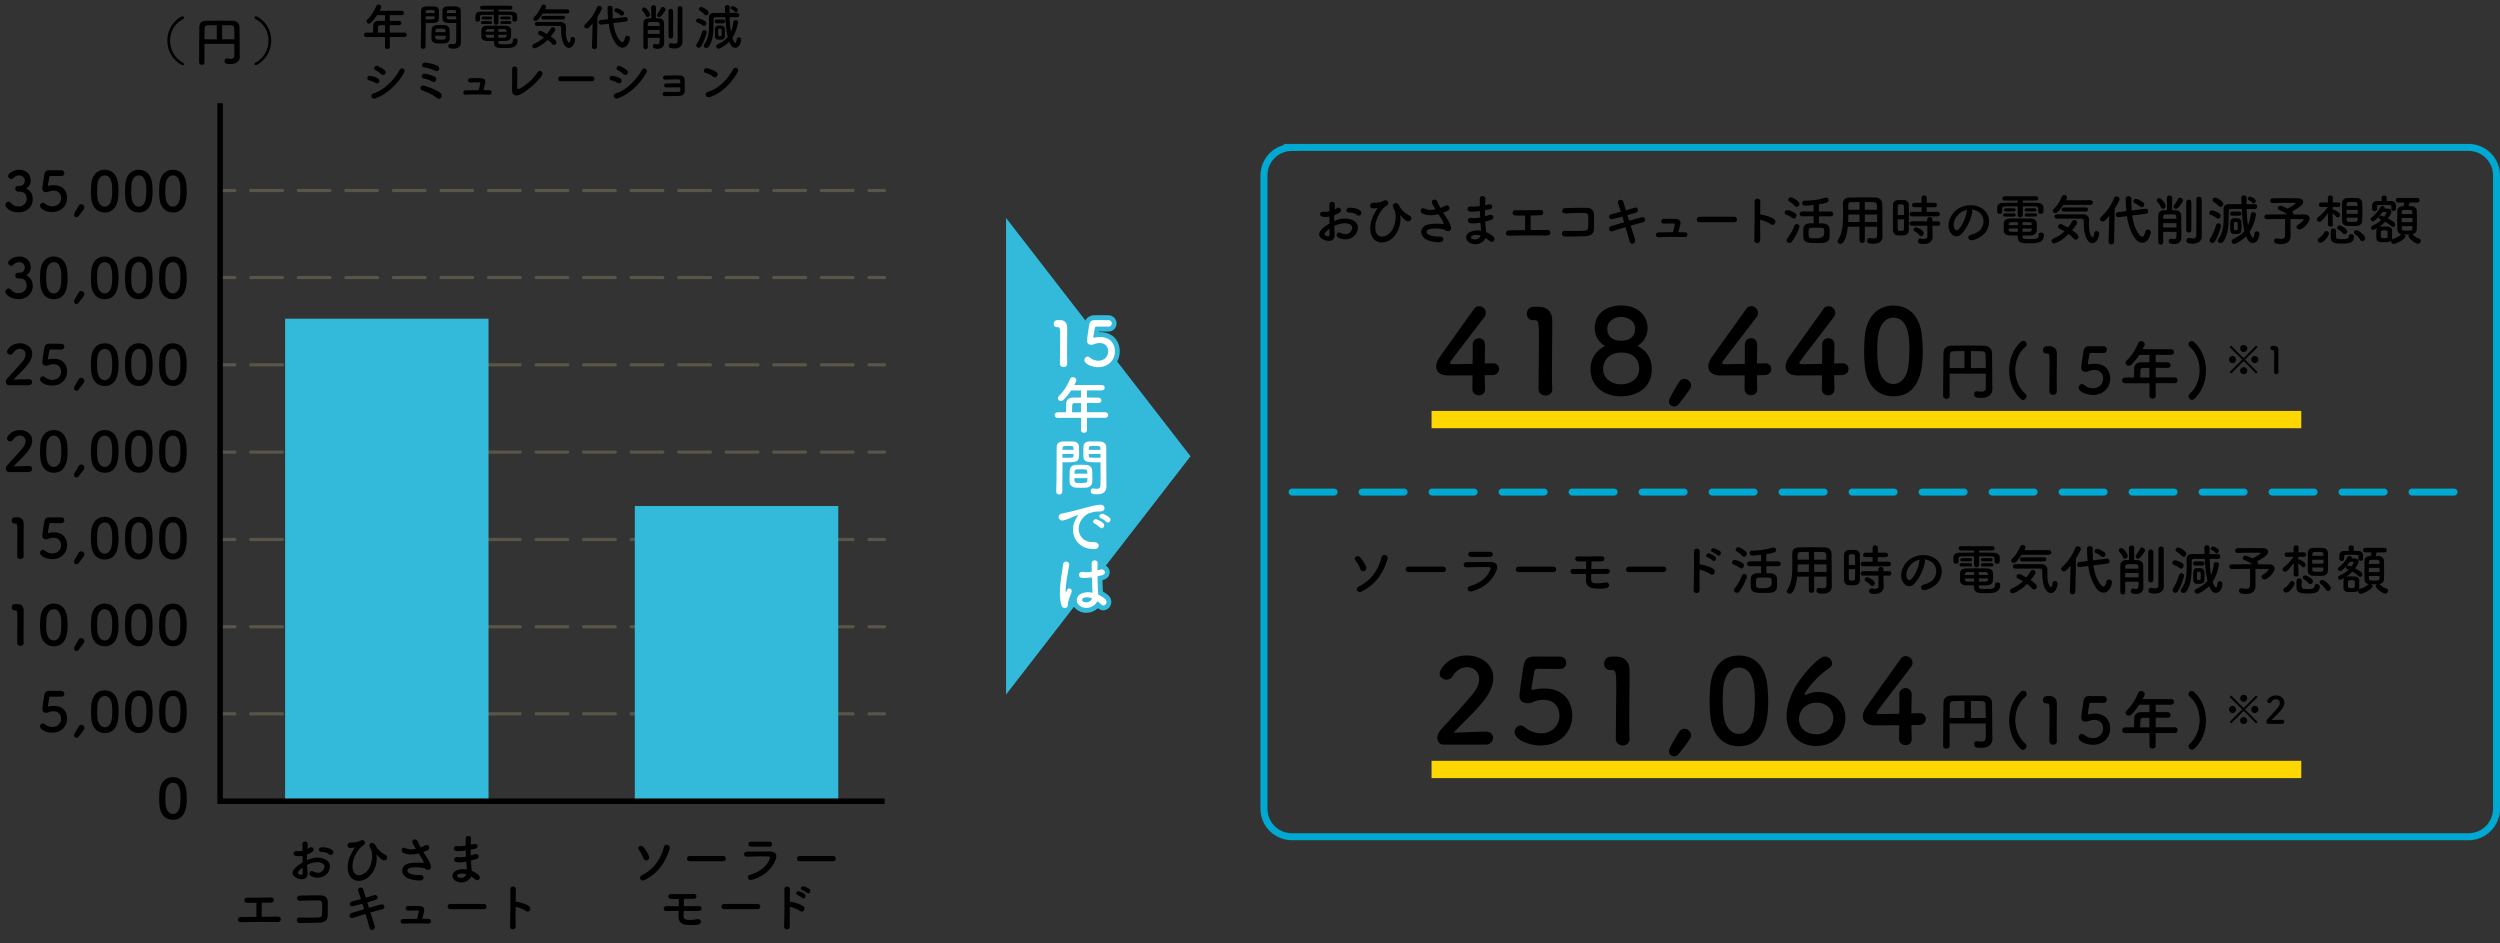
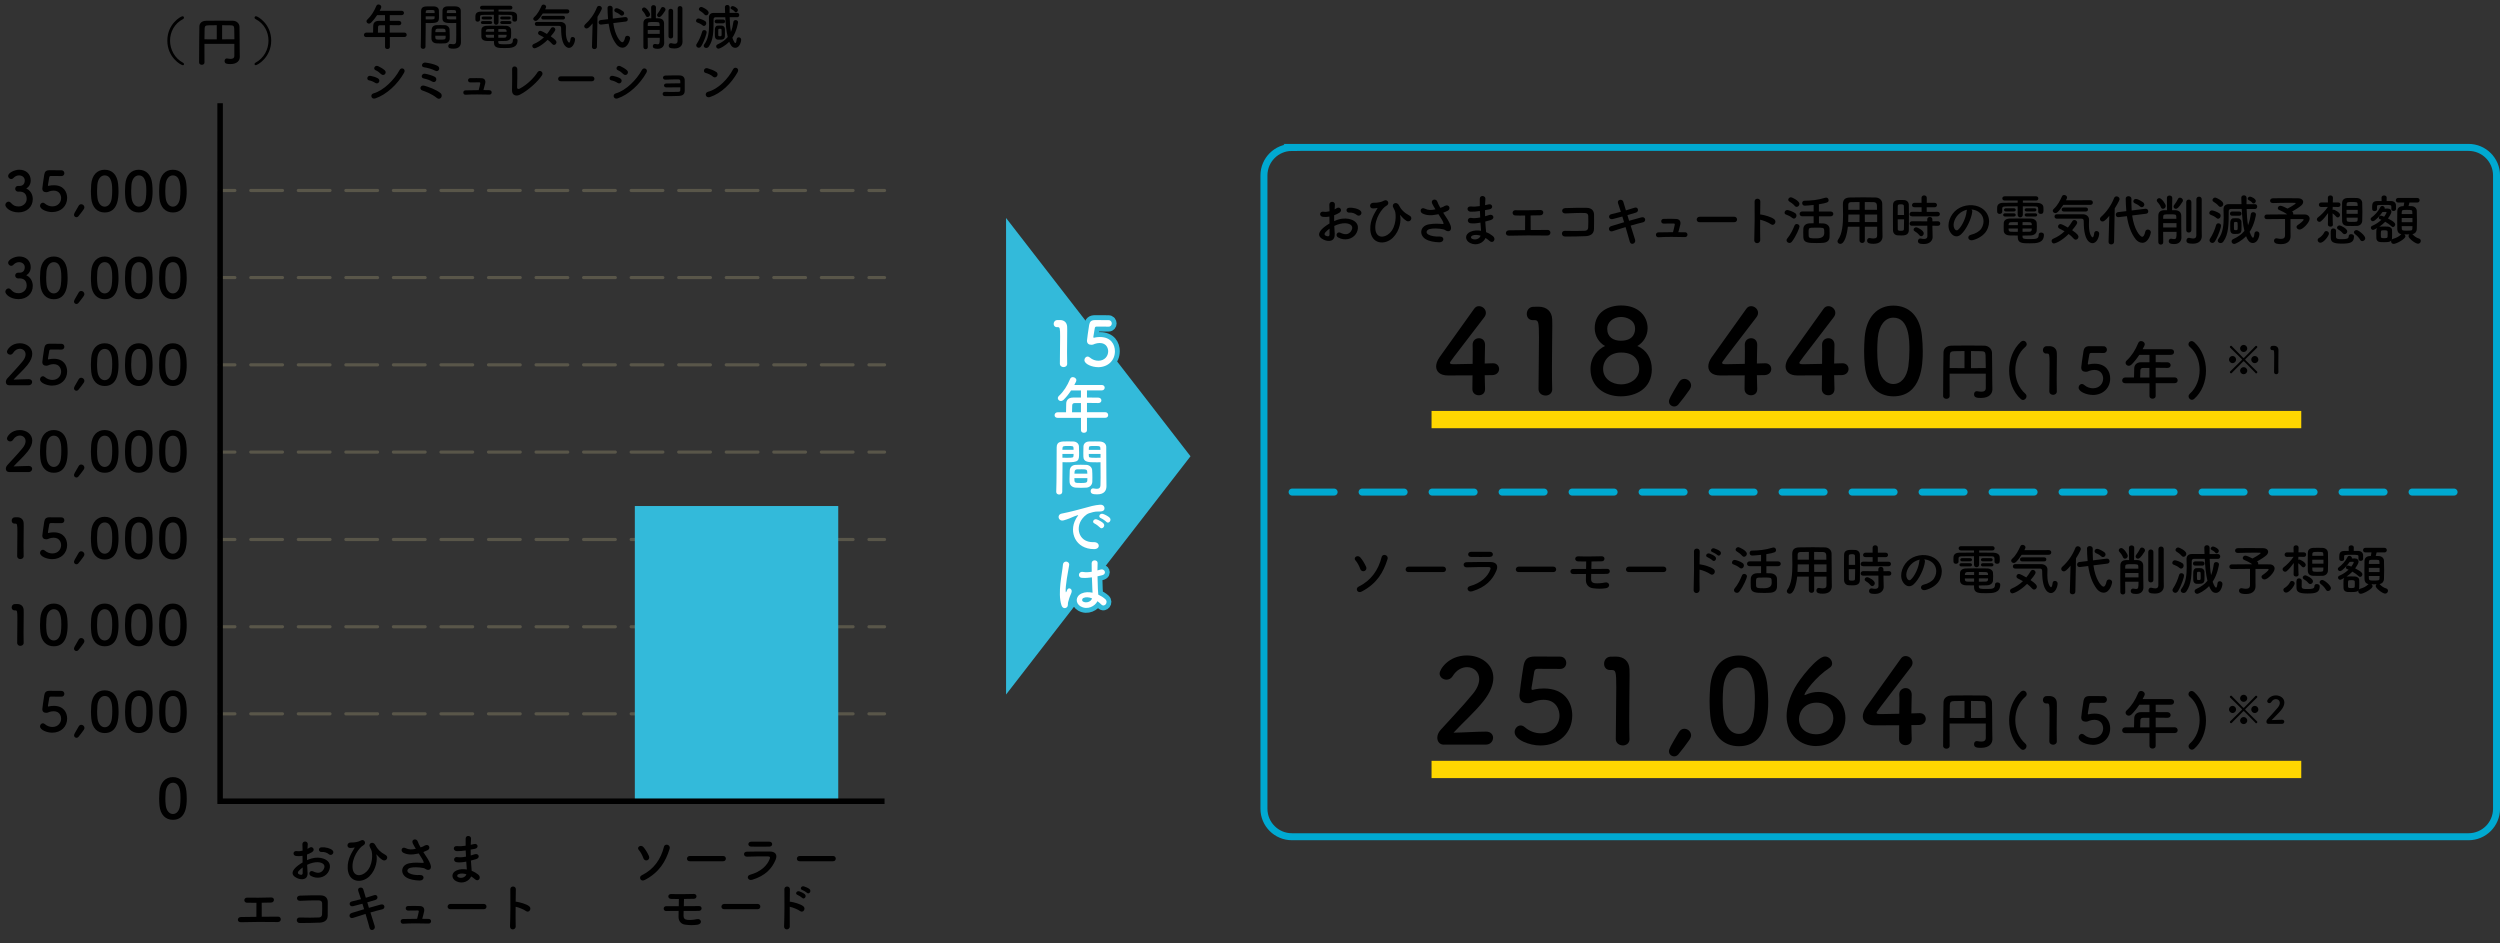
<svg xmlns="http://www.w3.org/2000/svg" id="_レイヤー_2" data-name="レイヤー 2" viewBox="0 0 726.1 274">
  <rect x="0" y="0" width="726.1" height="274" fill="#333333" stroke="none" />
  <defs>
    <style>
      .cls-1, .cls-2, .cls-3, .cls-4, .cls-5, .cls-6, .cls-7 {
        fill: none;
      }

      .cls-2 {
        stroke: #33bada;
        stroke-linejoin: round;
        stroke-width: 2.84px;
      }

      .cls-8 {
        fill: #33bada;
      }

      .cls-3 {
        stroke: #000;
        stroke-width: 1.6px;
      }

      .cls-3, .cls-4, .cls-5, .cls-6, .cls-7 {
        stroke-miterlimit: 10;
      }

      .cls-4, .cls-6 {
        stroke: #00a9d1;
        stroke-width: 2.03px;
      }

      .cls-5 {
        stroke-dasharray: 9.21 4.6;
      }

      .cls-5, .cls-6, .cls-7 {
        stroke-linecap: round;
      }

      .cls-5, .cls-7 {
        stroke: #595649;
        stroke-width: .91px;
      }

      .cls-9 {
        fill: #fff;
      }

      .cls-6 {
        stroke-dasharray: 12.2 8.13;
      }

      .cls-10 {
        fill: gold;
      }
    </style>
  </defs>
  <g id="_デザイン" data-name="デザイン">
    <g>
      <g>
        <g>
          <g>
            <path d="M387.64,67.98c.13,2.29-1.92,2.26-3.23,1.62-1.9-.93-1.38-2.06-.53-2.99.5-.53,1.31-1.15,2.26-1.7-.02-.67-.03-1.36-.03-2-.66.13-1.31.14-1.92.06-1.18-.14-.99-1.75.34-1.47.4.08.99.02,1.62-.14,0-.75-.03-1.26-.06-1.87-.06-1.18,1.7-1.15,1.62-.02-.03.35-.05.86-.08,1.34.24-.11.45-.24.64-.37.87-.58,1.84.69.72,1.36-.48.29-.99.53-1.5.72-.02.5-.02,1.09,0,1.7.45-.21.91-.37,1.34-.5,1.38-.4,2.74-.27,3.55.02,2.64.91,2.21,3.07,1.39,4.26-1.04,1.5-3.28,2.02-5.14.96-.91-.53-.29-1.84.69-1.36,1.25.61,2.27.62,3.04-.4.38-.51.83-1.65-.56-2.16-.62-.24-1.47-.29-2.59-.03-.58.13-1.14.35-1.68.61.03.85.1,1.68.13,2.37ZM384.95,67.47c-.34.37-.34.78.03.96.69.34,1.15.29,1.17-.34.02-.43.02-1.02,0-1.68-.46.34-.86.69-1.2,1.06ZM394.03,62.41c-.42-.37-1.3-.75-2.11-.66-.98.11-1.23-1.31-.08-1.41,1.15-.1,2.75.3,3.33.91.38.4.29.85.02,1.14-.27.29-.75.37-1.15.02Z" />
            <path d="M397.99,66.67c-.14-2.88,1.41-4.99,2.02-6.08.06-.1.14-.22.02-.19-.24.06-.64.11-1.2.14-1.26.06-1.18-1.68.08-1.65,1.3.03,2.35-.21,3.04-.61,1.03-.59,1.86.91.71,1.49s-3.54,3.75-3.19,6.9c.27,2.42,2.45,2.62,4.11,1.07,2.03-1.89,1.97-5.55,1.52-6.58-.1-.21-.26-.59-.42-.86-.66-1.14.96-1.97,1.63-.66.61,1.2,1.41,2.08,3.11,3.01,1.1.61.14,2.16-.96,1.47-.69-.43-1.33-1.09-1.73-1.6-.1-.13-.14-.16-.1,0,.37,1.46-.02,4.48-2.07,6.51-2.27,2.26-6.37,1.98-6.58-2.37Z" />
            <path d="M420.25,63.45c.29.43,1.1,1.81,1.18,2.58.13,1.14-.82,1.41-1.65.83-.21-.14-.43-.22-.66-.27-1.26-.27-3.06-.32-3.95-.05s-1.17,1.09-.32,1.58c.8.46,2.03.64,3.31.58,1.47-.06,1.38,1.71-.14,1.67-1.47-.05-2.88-.26-4-.94-1.87-1.15-1.65-3.75.91-4.26,1.52-.3,3.07-.18,4.07-.11.24.02.3-.06.24-.27-.03-.11-.14-.46-.4-.9-.29-.5-.67-1.07-1.06-1.68-.11.03-.21.05-.3.06-1.84.4-3.23.3-4.34-.27-.99-.51-.5-1.97.66-1.41,1.03.51,1.91.48,3.11.21-.38-.62-.74-1.2-.93-1.63-.59-1.3,1.2-1.67,1.52-.51.1.37.42.98.83,1.71.22-.08.45-.16.69-.24.22-.08.37-.21.59-.32,1.3-.66,1.86.9.88,1.39-.42.21-.88.42-1.33.58.37.58.75,1.15,1.09,1.68Z" />
            <path d="M429.66,61.3c-.83.13-1.63.21-2.51.19-1.23-.03-1.3-1.7.16-1.52.66.08,1.39.05,2.48-.11-.02-.85-.02-1.6,0-2.11.03-1.23,1.7-.94,1.63-.02-.05.58-.08,1.22-.1,1.86.34-.06.7-.16,1.09-.24,1.06-.24,1.49,1.25.1,1.47-.43.06-.83.14-1.2.21,0,.59,0,1.18.02,1.78.38-.11.78-.22,1.22-.37,1.19-.38,1.79,1.09.37,1.49-.56.16-1.07.3-1.54.42.03.54.06,1.04.11,1.5.05.43.1,1.01.13,1.58.8.3,1.49.74,1.98,1.14,1.07.88.03,2.34-.98,1.41-.34-.3-.74-.61-1.17-.86-.56,1.36-2.51,2.43-4.48,1.46-1.52-.75-1.62-2.55.13-3.28.98-.42,2.05-.45,3.06-.27-.02-.34-.05-.67-.08-1.04-.03-.38-.06-.83-.1-1.33-1.26.24-2.11.29-2.91.18-1.14-.16-.94-1.81.34-1.54.46.1,1.26.1,2.5-.14-.03-.61-.06-1.23-.08-1.86l-.16.02ZM427.59,68.44c-.42.18-.5.69-.05.91.98.48,2.23,0,2.47-.9-.86-.27-1.71-.32-2.42-.02Z" />
            <path d="M440.09,62.58c-1.06-.05-1.01-1.54.03-1.52,2.1.05,4.88,0,7.28-.06.56-.02.85.37.83.75-.02.38-.3.77-.85.78-.78.02-1.79.03-2.83.05-.02,1.36.02,3.19.02,4.23,1.78-.02,3.54-.03,4.95-.03.53,0,.8.42.78.83s-.32.82-.94.8c-3.41-.06-8.02-.05-11.08.05-1.26.03-1.18-1.55,0-1.57,1.25-.03,2.91-.05,4.66-.06.03-1.22.02-3.3.02-4.23-1.15.02-2.19.02-2.87-.02Z" />
            <path d="M460.54,68.59c-1.7.1-4.34.11-5.99.11-1.2,0-1.2-1.71-.02-1.66,1.71.06,4.62.06,5.81-.02.48-.03.9-.3.93-.9.05-.96.05-2.59.02-3.43-.02-.53-.4-.82-1.01-.83-1.41-.05-3.94.05-5.6.13-1.25.06-1.31-1.5-.08-1.55,1.76-.08,4.64-.11,6.24-.08,1.58.03,2.14.98,2.14,2.05,0,.98.02,2.67-.02,4.1-.03,1.54-1.22,2.02-2.43,2.08Z" />
            <path d="M473.16,64.12c1.3-.37,2.59-.74,3.57-.99,1.25-.32,1.46,1.22.46,1.44-.91.21-2.22.56-3.58.96.51,1.62.98,3.12,1.28,4.07.19.59-.14,1.02-.53,1.17s-.86,0-1.01-.58c-.26-.99-.71-2.56-1.22-4.23-1.42.43-2.82.86-3.79,1.2-1.06.35-1.54-1.14-.34-1.5.93-.29,2.27-.7,3.7-1.12-.18-.56-.35-1.12-.51-1.65-.99.27-1.97.54-2.8.74-1.15.27-1.46-1.18-.4-1.42.88-.19,1.83-.43,2.77-.69-.32-1.02-.62-1.9-.82-2.5-.37-1.09,1.26-1.34,1.52-.46.16.58.45,1.49.77,2.54.91-.26,1.78-.54,2.53-.78,1.04-.34,1.38,1.12.4,1.42-.72.22-1.58.5-2.5.75l.5,1.63Z" />
            <path d="M489.4,67.45c.99.03.91,1.44-.03,1.41-2.35-.08-5.55-.1-7.67.05-.95.06-1.04-1.39-.05-1.42,1.07-.03,2.64-.06,4.26-.06.19-.72.42-1.63.5-2.13.05-.24-.02-.38-.32-.38-.67,0-1.76-.02-2.82.03-1.02.05-1.04-1.34-.11-1.38,1.41-.05,2.87-.02,3.67.02,1.04.05,1.38.78,1.2,1.62-.16.7-.37,1.54-.58,2.23.69,0,1.34.02,1.95.03Z" />
            <path d="M493.64,64.54c-.58,0-.85-.38-.85-.77s.3-.82.85-.82h10.05c.54,0,.82.4.82.8s-.27.78-.82.78h-10.05Z" />
            <path d="M511.24,69.63c.03,1.3-1.79,1.34-1.73.06.11-2.59.16-8.87.1-11.17-.03-1.09,1.7-1.07,1.66.02-.02.78-.03,2.18-.05,3.75.08,0,.18,0,.27.02.9.14,2.98.66,3.84,1.39.83.7-.08,2.1-.99,1.42-.69-.51-2.27-1.14-3.12-1.3-.02,2.21-.02,4.51.02,5.81Z" />
            <path d="M520.58,63.32c-.62-.51-1.3-.82-1.87-1.02-.29-.1-.4-.3-.4-.53,0-.37.32-.77.77-.77.4,0,1.7.45,2.35.94.24.18.34.43.34.67,0,.45-.34.88-.74.88-.14,0-.3-.05-.45-.18ZM519.73,70.56c-.45,0-.85-.35-.85-.78,0-.16.06-.32.19-.48.93-1.12,1.62-2.5,2.14-3.81.13-.3.38-.43.64-.43.4,0,.8.29.8.74,0,.35-.96,2.77-2.18,4.35-.22.3-.5.42-.75.42ZM521.29,59.82c-.5-.61-1.23-1.07-1.62-1.31-.21-.13-.3-.32-.3-.5,0-.35.37-.72.8-.72.27,0,2.46,1.01,2.46,1.94,0,.45-.4.86-.82.86-.18,0-.37-.08-.53-.27ZM528.3,62.84v2.02c.43,0,.85.02,1.2.03.98.03,1.82.61,1.87,1.5.03.45.03.93.03,1.39,0,.37,0,.74-.02,1.09-.05.94-.67,1.57-1.89,1.66-.48.05-1.2.06-1.92.06-2.43,0-3.75-.08-3.81-1.68-.02-.46-.03-.93-.03-1.38,0-.38.02-.75.03-1.09.05-.93.72-1.52,1.81-1.57.34-.02.75-.03,1.18-.03v-2.02h-3.3c-.51,0-.77-.35-.77-.7s.26-.7.77-.7h3.3v-1.89c-.91.11-2.35.21-2.58.21-.5,0-.74-.37-.74-.74s.22-.7.66-.7c1.94-.03,3.87-.19,5.99-.86.11-.03.21-.05.3-.05.45,0,.72.37.72.74,0,.59-.3.8-2.82,1.2v2.1h3.39c.53,0,.8.35.8.7s-.27.7-.8.7h-3.39ZM529.8,66.78c-.06-.66-.34-.66-2.27-.66-.58,0-1.14.02-1.5.03-.74.05-.74.38-.74,1.33,0,.34,0,.69.02.98.03.77.56.77,2.27.77q2.26,0,2.26-1.57c0-.29-.02-.59-.03-.88Z" />
            <path d="M545.19,65.85h-3.57v3.97c0,.5-.38.75-.77.75s-.78-.26-.78-.75v-3.97h-3.38c-.21,2.11-.91,4.98-2.19,4.98-.43,0-.82-.32-.82-.74,0-.14.05-.3.16-.46,1.25-1.68,1.46-4.61,1.46-7.2,0-1.14-.03-2.19-.05-3.07v-.05c0-1.33.62-1.92,2.08-1.95,1.38-.03,2.64-.05,3.92-.05,1.12,0,2.26.02,3.52.05.95.02,1.89.67,1.91,1.78.05,2.35.02,5.54.05,7.3l.03,2.19v.03c0,1.12-.67,2.15-2.61,2.15-1.06,0-1.87-.13-1.87-.94,0-.38.24-.74.69-.74.05,0,.1,0,.16.02.4.08.74.11,1.01.11.82,0,1.06-.34,1.06-.88v-2.51ZM540.09,62.3h-3.25c0,.7-.02,1.46-.05,2.19h3.28l.02-2.19ZM540.09,58.68c-.82,0-1.65.02-2.5.03-.56.02-.77.32-.77.78v1.44h3.27v-2.26ZM545.16,60.94c-.02-.46-.02-.91-.03-1.3-.03-.61-.34-.91-.93-.93-.86-.03-1.73-.03-2.59-.03v2.26h3.55ZM545.19,62.3h-3.58l.02,2.19h3.57v-2.19Z" />
            <path d="M552.02,68.38c-.32,0-.62-.02-.91-.03-.77-.06-1.31-.66-1.31-1.5-.02-1.12-.02-2.8-.02-4.37,0-1.14,0-2.21.02-2.96.03-1.44,1.33-1.44,2.18-1.44.34,0,.66,0,.98.02.85.03,1.42.59,1.44,1.36.02.91.03,2.13.03,3.36,0,1.49-.02,3.01-.03,4.05-.03,1.52-1.41,1.52-2.37,1.52ZM553.01,62.44c0-1.01-.02-1.97-.05-2.64-.03-.45-.48-.46-.88-.46-.58,0-.9.08-.9.48-.02.61-.02,1.58-.02,2.62h1.84ZM551.17,63.71c0,1.1,0,2.18.02,2.86,0,.35.18.46.9.46.66,0,.87-.11.88-.48.03-.74.05-1.78.05-2.85h-1.84ZM555.32,62.82c-.48,0-.71-.3-.71-.62s.26-.69.71-.69l2.79.02v-1.34h-2.07c-.5,0-.72-.3-.72-.62s.26-.67.72-.67h2.05v-1.46c0-.46.38-.69.75-.69s.77.22.77.69v1.46h2.27c.46,0,.69.32.69.64s-.22.66-.69.66h-2.29v1.34l3.15-.02c.45,0,.67.32.67.66s-.22.66-.67.66h-7.43ZM561.24,65.53l.02,1.04.05,2.24v.05c0,.88-.69,2.02-2.56,2.02-1.31,0-1.7-.29-1.7-.86,0-.38.26-.75.69-.75.05,0,.1,0,.16.02.3.06.62.11.91.11.56,0,.98-.19.98-.86l-.02-2.99-4.45.02c-.48,0-.71-.3-.71-.62s.26-.69.71-.69l4.43.02v-.61c0-.43.37-.66.74-.66s.74.22.74.66l.02.61,1.6-.02c.45,0,.67.32.67.66s-.22.66-.67.66l-1.6-.02ZM557.45,68.31c-.43-.56-.98-.94-1.31-1.12-.24-.13-.35-.3-.35-.5,0-.34.32-.67.74-.67s2.21.91,2.21,1.76c0,.43-.37.83-.75.83-.18,0-.37-.1-.53-.3Z" />
            <path d="M572.81,61.58c-.26,2.03-1.7,5.06-3.23,6.48-1.23,1.14-2.58.51-3.28-.86-1.01-1.98.06-4.96,2.21-6.45,1.97-1.36,4.9-1.58,6.92-.37,2.48,1.49,2.88,4.43,1.49,6.72-.75,1.23-2.32,2.23-3.91,2.64-1.41.37-1.9-1.25-.53-1.57,1.22-.27,2.45-.96,2.98-1.79,1.14-1.79.71-3.89-.88-4.9-.62-.4-1.3-.59-1.99-.64.18.16.27.42.22.74ZM569.26,61.88c-1.49,1.15-2.29,3.28-1.62,4.51.24.46.66.7,1.06.35,1.2-1.06,2.32-3.6,2.48-5.33.02-.19.06-.37.14-.5-.74.16-1.46.5-2.06.96Z" />
            <path d="M591.96,60.54c-.02-.46-.24-.56-.87-.58-.96-.02-2.26-.03-3.58-.03v2.42c0,.51-.37.78-.75.78s-.75-.27-.75-.78v-2.42c-1.34,0-2.62.02-3.55.03-.87.02-.91.26-.93.62v.94c0,.38-.38.61-.75.61s-.72-.21-.72-.62c0-.19-.02-.4-.02-.61s.02-.43.02-.67c.03-.7.48-1.31,1.7-1.33,1.28-.02,2.75-.03,4.26-.03v-.62h-3.78c-.45,0-.69-.32-.69-.62,0-.32.24-.62.69-.62h9.11c.43,0,.66.3.66.62s-.22.62-.66.62h-3.83v.62c1.44,0,2.85.02,4.1.03.86.02,1.84.35,1.87,1.3.02.21.02.5.02.75,0,.64-.02,1.17-.78,1.17-.38,0-.75-.21-.75-.59v-.99ZM582.36,62.89c-.37,0-.56-.24-.56-.48,0-.22.19-.46.56-.46h2.51c.38,0,.58.24.58.48,0,.22-.19.46-.58.46h-2.51ZM587.43,68.75c.03.62.29.69,2.11.69s2.58-.03,2.58-1.26c0-.45.35-.64.72-.64s.8.22.8.62c0,2.5-2.21,2.51-4.1,2.51-2.13,0-3.5,0-3.5-1.76v-.5c-.72,0-1.46-.02-2.29-.03-1.15-.03-1.75-.56-1.78-1.33-.02-.4-.02-.8-.02-1.17s0-.75.02-1.1c.03-.62.48-1.26,1.73-1.3.67-.02,1.62-.03,2.62-.03,1.23,0,2.54.02,3.57.03.94.02,1.6.61,1.65,1.2.03.35.05.72.05,1.09,0,.42-.02.85-.05,1.25-.05.72-.7,1.33-1.75,1.36-.86.02-1.62.05-2.37.05v.32ZM582.6,61.42c-.37,0-.56-.24-.56-.48,0-.22.19-.46.56-.46h2.27c.38,0,.58.24.58.48,0,.22-.19.46-.58.46h-2.27ZM586.06,64.51c-.72,0-1.41,0-1.94.02-.67.02-.75.48-.75.86h2.69v-.88ZM586.06,66.38h-2.69c0,.11.02.24.02.35.02.43.27.56.75.58.58.02,1.22.02,1.91.02l.02-.94ZM590.11,65.39c0-.1-.02-.21-.02-.3-.02-.37-.19-.54-.74-.56-.5-.02-1.18-.02-1.91-.02,0,.22-.02.53-.02.88h2.67ZM587.43,66.38v.94c.67,0,1.33-.02,1.94-.02.43,0,.69-.16.72-.58,0-.11.02-.24.02-.35h-2.67ZM588.62,61.42c-.38,0-.58-.24-.58-.46,0-.24.19-.48.58-.48h2.27c.38,0,.56.24.56.46,0,.24-.18.48-.56.48h-2.27ZM588.62,62.89c-.38,0-.58-.24-.58-.46,0-.24.19-.48.58-.48h2.5c.38,0,.56.24.56.46,0,.24-.18.48-.56.48h-2.5Z" />
            <path d="M596.61,70.73c-.45,0-.74-.37-.74-.74,0-.26.14-.51.48-.66,1.27-.54,2.34-1.25,3.28-2.16-.5-.29-1.01-.54-1.47-.77-.29-.14-.42-.37-.42-.61,0-.35.3-.72.72-.72.34,0,1.55.67,2.14,1.02.45-.54.87-1.15,1.28-1.82.16-.26.38-.37.62-.37.4,0,.8.34.8.77,0,.13-.03.5-1.47,2.19,1.71,1.15,1.84,1.63,1.84,1.9,0,.46-.38.86-.8.86-.19,0-.4-.1-.58-.3-.4-.48-.91-.94-1.47-1.36-2.16,2.16-3.95,2.75-4.23,2.75ZM599.26,59.51c-1.49,2.3-2.02,2.38-2.27,2.38-.42,0-.79-.3-.79-.67,0-.18.08-.35.27-.53,1.15-1.01,1.87-2.47,2.42-3.68.13-.27.37-.38.62-.38.42,0,.85.3.85.72,0,.11-.02.27-.32.82l7.11-.02c.46,0,.7.34.7.67s-.24.69-.72.69h-7.88ZM597.35,63.51c-.42,0-.64-.32-.64-.64s.22-.64.64-.64h7.65c.88.02,1.74.56,1.74,1.54,0,.4-.03.98-.03,1.63,0,2.77.91,3.54,1.06,3.54.19,0,.37-.37.48-1.26.05-.4.35-.58.66-.58.38,0,.78.26.78.74,0,.88-.64,2.79-1.95,2.79-.34,0-2.54-.11-2.54-6.21,0-.43,0-.9-.7-.9h-7.14ZM599.4,61.43c-.42,0-.62-.29-.62-.58,0-.3.21-.59.62-.59h6.42c.42,0,.61.29.61.58,0,.3-.19.59-.61.59h-6.42Z" />
            <path d="M612.61,62.7c-1.18,1.44-1.63,1.63-1.95,1.63-.43,0-.75-.34-.75-.72,0-.19.08-.4.27-.58,1.57-1.39,2.98-3.31,3.83-5.49.14-.35.43-.51.72-.51.43,0,.88.34.88.8s-1.38,2.67-1.41,2.72l-.19,9.7c0,.48-.42.74-.82.74s-.78-.24-.78-.7v-.03l.21-7.56ZM619.27,62.58c.51,4,2.26,6.19,2.91,6.19.37,0,.67-.48.9-1.5.08-.42.42-.59.75-.59.42,0,.86.29.86.78,0,.34-.64,3.06-2.48,3.06-.72,0-1.43-.43-1.91-1.02-1.42-1.81-2.18-4.16-2.56-6.72l-2.4.29h-.13c-.46,0-.7-.35-.7-.72,0-.34.22-.69.66-.74l2.4-.29c-.11-1.25-.18-2.74-.18-3.67,0-.43.4-.67.82-.67s.85.26.85.77v.02c0,.34-.02.67-.02,1.01,0,.77.03,1.55.08,2.35l4-.5h.1c.46,0,.72.37.72.75,0,.32-.19.66-.64.7l-4.03.5ZM621.5,59.94c-.46-.45-1.14-.75-1.44-.88-.3-.13-.45-.35-.45-.59,0-.34.29-.69.74-.69.69,0,2.03.93,2.16,1.04.19.18.29.4.29.59,0,.42-.35.77-.75.77-.18,0-.37-.06-.54-.24Z" />
            <path d="M627.61,60.17c-.21-.58-.77-1.28-1.01-1.52-.13-.14-.19-.29-.19-.43,0-.37.35-.67.74-.67.67,0,1.87,1.71,1.87,2.27,0,.48-.4.83-.8.83-.24,0-.48-.14-.61-.48ZM628.26,67.32c0,1.2.02,2.34.03,3.03v.02c0,.45-.35.67-.69.67-.37,0-.72-.22-.74-.69,0-.88-.02-2.32-.02-3.79s.02-2.96.02-3.92c.02-.99.5-1.57,1.79-1.6h.75l-.05-3.54v-.02c0-.46.38-.69.77-.69s.79.24.79.69v.02l-.05,3.54h.82c1.2.03,1.83.62,1.84,1.62,0,.61,0,4.87.05,6.31v.03c0,.82-.46,1.89-2.11,1.89-1.15,0-1.57-.32-1.57-.85,0-.37.24-.72.66-.72.05,0,.11,0,.16.02.24.05.5.1.71.1.69,0,.74-.34.74-2.1h-3.89ZM632.14,64.81h-3.87v1.26h3.87v-1.26ZM632.1,63.54c0-.24-.02-.46-.02-.66-.03-.61-.26-.64-1.87-.64s-1.89.02-1.92.64c0,.19-.02.42-.02.66h3.82ZM631.29,60.02c0-.16.05-.32.18-.48.4-.51.86-1.25,1.09-1.73.13-.29.35-.4.59-.4.42,0,.86.37.86.8,0,.13-.03.26-.11.38-1.17,1.86-1.62,2.06-1.94,2.06-.37,0-.67-.29-.67-.64ZM634.97,58.69c0-.48.37-.72.74-.72s.75.24.75.72v8.16c0,.46-.37.69-.75.69s-.74-.22-.74-.69v-8.16ZM639.48,68.65v.03c0,.96-.64,2.1-2.59,2.1-1.55,0-1.86-.35-1.86-.91,0-.4.26-.8.69-.8.06,0,.11,0,.18.02.3.06.72.18,1.09.18.48,0,.9-.18.91-.86.02-.59.02-5.04.02-8.02v-2.53c0-.5.38-.74.77-.74s.77.24.77.74v8.87l.03,1.94Z" />
            <path d="M643.8,63.35c-.62-.51-1.15-.75-1.73-.96-.29-.1-.4-.32-.4-.54,0-.35.32-.75.75-.75.38,0,1.65.46,2.21.88.24.18.34.43.34.67,0,.45-.34.88-.74.88-.14,0-.29-.05-.43-.18ZM642.55,70.56c-.43,0-.82-.35-.82-.77,0-.14.03-.29.13-.43.8-1.22,1.42-2.67,1.79-4,.1-.35.38-.5.67-.5.38,0,.77.26.77.72,0,.3-.66,2.69-1.75,4.47-.22.35-.51.51-.8.51ZM644.39,59.83c-.5-.61-1.12-.99-1.5-1.23-.21-.13-.3-.32-.3-.5,0-.35.37-.72.8-.72.3,0,2.35.96,2.35,1.86,0,.45-.4.86-.82.86-.18,0-.37-.08-.53-.27ZM652.52,60.71c.05,1.67.14,3.3.4,4.72.38-.93.64-2.08.8-3.23.06-.4.38-.58.7-.58.4,0,.8.24.8.69,0,.13-.42,2.91-1.84,5.03.03.08.59,1.71.98,1.71.18,0,.32-.35.43-1.28.05-.38.35-.58.66-.58.38,0,.78.27.78.8,0,.38-.38,2.59-1.94,2.59-1.09,0-1.6-1.12-1.94-1.97-1.34,1.39-3.04,2.24-3.46,2.24-.45,0-.75-.37-.75-.74,0-.26.13-.51.46-.66,1.39-.64,2.47-1.38,3.27-2.39-.46-1.87-.67-4.11-.78-6.37h-3.14c-.4,0-.64.26-.64.66,0,3.87-.03,6.64-1.54,8.79-.24.34-.54.46-.83.46-.43,0-.82-.29-.82-.69,0-.16.05-.34.19-.51,1.31-1.7,1.54-4.08,1.54-6.27,0-.82-.03-1.6-.05-2.3v-.08c0-.83.48-1.46,1.55-1.46h3.67c-.02-.62-.05-1.25-.06-1.84v-.03c0-.45.38-.69.77-.69s.77.24.77.74v.02c0,.59-.02,1.2-.02,1.81h2.46c.43,0,.64.35.64.7s-.21.7-.62.7h-2.45ZM648.28,62.66c-.4,0-.61-.3-.61-.61s.21-.61.61-.61h2.13c.42,0,.61.3.61.61s-.19.61-.61.61h-2.13ZM649.34,67.95c-.26,0-.53,0-.72-.02-.51-.05-.85-.5-.86-1.14,0-.37-.02-.77-.02-1.17s.02-.77.02-1.09c.02-.56.3-1.09.85-1.12.24-.02.51-.03.77-.03.27,0,.53.02.7.03.42.03.91.42.93,1.04.02.34.02.75.02,1.17s0,.83-.02,1.15c-.03,1.17-.93,1.17-1.67,1.17ZM649.91,65.66c0-.3,0-.62-.02-.83,0-.35-.21-.38-.54-.38-.37,0-.51.05-.51.4,0,.21-.02.51-.02.82s.02.61.02.83c0,.29.11.35.58.35.1,0,.19,0,.24-.02.1-.02.24-.13.24-.35.02-.21.02-.51.02-.82ZM654.17,58.92c-.34-.43-.74-.64-1.12-.85-.16-.08-.24-.21-.24-.35,0-.29.35-.62.69-.62.38,0,1.68.64,1.68,1.26,0,.38-.32.75-.66.75-.13,0-.24-.06-.35-.19Z" />
            <path d="M665.26,68.7v.03c0,1.06-.72,2.18-2.75,2.18-.64,0-2.05-.02-2.05-.98,0-.37.26-.72.7-.72.06,0,.14.02.22.03.43.1.8.14,1.11.14.83,0,1.18-.37,1.18-1.01v-4.77c-2.1.02-4.26.03-5.33.05h-.02c-.42,0-.64-.34-.64-.67s.22-.67.64-.67c1.15-.02,3.63-.03,5.99-.05-.69-.5-1.68-1.01-2.32-1.26-.3-.11-.42-.32-.42-.54,0-.34.32-.7.77-.7.38,0,1.52.54,2.06.83.03-.02,2.37-1.25,2.37-1.58,0-.08-.06-.11-1.46-.11-1.52,0-3.92.03-5.15.08h-.05c-.51,0-.79-.34-.79-.67,0-.35.27-.7.82-.72.75-.03,1.91-.03,3.09-.03,1.63,0,3.35.02,4.21.03.98.02,1.49.48,1.49,1.06,0,.32-.16.67-.5.99-.43.43-1.71,1.26-2.72,1.78.03.03.06.06.1.08.18.16.24.35.24.54,0,.08,0,.16-.03.24,1.58,0,2.91,0,3.43.02.82.02,1.36.56,1.36,1.23,0,1.1-2.02,3.15-2.91,3.15-.51,0-.9-.37-.9-.75,0-.21.13-.43.42-.61.35-.21,1.65-1.2,1.65-1.54,0-.1-.1-.16-.3-.16h-3.52v3.65l.02,1.44Z" />
            <path d="M677.59,65.21c0,.42-.37.62-.74.62s-.74-.21-.74-.62v-.02l.06-3.3c-.62.88-1.31,1.71-2.02,2.34-.16.14-.34.21-.5.21-.4,0-.74-.37-.74-.74,0-.19.08-.38.3-.54.86-.62,2.05-1.81,2.9-3.06l-1.9.03h-.02c-.45,0-.69-.32-.69-.66s.24-.66.71-.66h1.92l-.03-1.36v-.02c0-.45.37-.67.74-.67s.74.22.74.66v.03s-.03.56-.05,1.36h1.62c.42,0,.62.32.62.64s-.22.67-.61.67h-.02l-1.63-.03c0,.29-.02.59-.02.88.1-.05.19-.08.3-.08.16,0,1.86.77,1.86,1.52,0,.38-.32.75-.66.75-.16,0-.3-.06-.45-.22-.34-.37-.72-.75-1.06-.98.02,2,.08,3.22.08,3.22v.02ZM673.14,69.72c0-.24.13-.48.42-.62.4-.19,1.25-1.01,1.46-1.54.13-.32.37-.45.62-.45.38,0,.78.3.78.7,0,.67-1.5,2.69-2.5,2.69-.46,0-.78-.4-.78-.78ZM680.09,70.76c-2.72,0-3.14-.64-3.14-1.82,0-.13-.02-.77-.02-1.28,0-.67.02-1.3.78-1.3.38,0,.77.24.77.67,0,.35-.02,1.57-.02,1.74.03.66.58.69,1.65.69,1.42,0,2.05-.1,2.05-.86,0-.42.34-.59.69-.59.42,0,.85.24.85.62,0,1.81-1.06,2.13-3.62,2.13ZM680.42,67.74c-.38-.51-.93-.88-1.36-1.14-.21-.13-.3-.3-.3-.46,0-.34.35-.67.77-.67.27,0,2.21.88,2.21,1.74,0,.43-.38.8-.78.8-.19,0-.37-.08-.53-.27ZM684.55,65.61c-.4.02-.85.03-1.28.03-.54,0-1.07-.02-1.54-.03-.99-.03-1.46-.62-1.49-1.44-.02-.72-.03-1.63-.03-2.58s.02-1.9.03-2.69c.02-.67.42-1.33,1.5-1.39.42-.03.9-.03,1.39-.03s.98,0,1.41.03c.96.05,1.5.66,1.54,1.38.03.75.05,1.71.05,2.66s-.02,1.89-.05,2.61c-.03.77-.62,1.41-1.54,1.46ZM684.78,60.95h-3.25v1.14h3.25v-1.14ZM684.76,59.8c0-.18-.02-.35-.02-.51-.03-.61-.21-.62-1.66-.62-1.2,0-1.49.02-1.52.64,0,.16-.02.32-.02.5h3.22ZM681.55,63.22c0,.22.02.43.02.62.03.59.35.61,1.42.61,1.6,0,1.75-.02,1.76-.62,0-.19.02-.4.02-.61h-3.22ZM686.12,70.04c-.22,0-.46-.11-.61-.38-.42-.74-1.07-1.33-1.55-1.68-.21-.16-.29-.34-.29-.5,0-.35.34-.66.75-.66.62,0,2.54,1.6,2.54,2.38,0,.46-.42.83-.85.83Z" />
            <path d="M700.73,68.09c.51.53,1.06.96,1.81,1.18.4.11.56.4.56.69,0,.42-.32.83-.82.83-.74,0-2.75-1.55-2.75-2.19,0-.19.1-.4.26-.53-.24,0-.5.02-.74.02-.26,0-.5-.02-.74-.02.19.14.32.35.32.58,0,.77-2.66,2.19-3.42,2.19-.48,0-.74-.37-.74-.74,0-.08,0-.16.03-.24-.3.35-.58.48-2.11.48-.38,0-.75-.02-1.06-.03-.69-.05-1.12-.48-1.14-1.1-.02-.38-.02-.77-.02-1.15s0-.77.02-1.15c.02-.24.08-.46.22-.66-.83.46-1.09.53-1.18.53-.35,0-.64-.32-.64-.64,0-.22.13-.45.45-.58,1.01-.43,1.91-1.04,2.62-1.73-.16-.06-.32-.13-.46-.18-.22-.08-.3-.24-.3-.43,0-.27.22-.59.56-.59.24,0,.91.29.99.32.02-.02.7-.99.7-1.26,0-.1-.06-.14-.24-.14-.26,0-.58.02-.93.02-.62.91-2.16,2.69-2.79,2.69-.37,0-.67-.32-.67-.64,0-.16.08-.32.26-.45.87-.62,1.91-1.68,2.59-3.04.11-.22.3-.32.51-.32.35,0,.74.29.74.62,0,.05-.02.11-.03.16.3-.02.59-.02.78-.02h.03c.82,0,1.15.43,1.15.91,0,.22-.06.69-.99,1.98,1.98.98,2.1,1.49,2.1,1.73,0,.38-.3.75-.64.75-.14,0-.29-.06-.42-.19-.43-.43-1.12-.93-1.84-1.34-.5.51-1.06.99-1.71,1.44.08-.02.16-.03.26-.03.27-.02.61-.03.98-.03.43,0,.9.02,1.25.03.58.02,1.19.4,1.2,1.01.02.38.02.78.02,1.18s0,.8-.02,1.18c0,.14-.03.29-.08.42.1-.11.24-.21.43-.26.85-.22,1.71-.67,2.24-1.23.03-.05.06-.06.11-.1-.77-.13-1.15-.69-1.17-1.41-.02-.7-.03-1.65-.03-2.62s.02-1.95.03-2.72c.02-.66.42-1.31,1.47-1.38.11,0,.24-.02.37-.02.08-.32.13-.62.19-1.04h-1.76c-.46,0-.69-.34-.69-.67s.22-.67.69-.67h5.52c.46,0,.69.34.69.67s-.22.67-.69.67h-2.26c-.08.34-.19.72-.27,1.02.32,0,.62.02.91.03.93.05,1.46.66,1.49,1.36.03.75.05,1.73.05,2.71s-.02,1.92-.05,2.64c-.03.7-.51,1.3-1.28,1.42l.06.06ZM694.54,60.73v-.69c0-.46-.1-.53-1.87-.53-2.29,0-2.3.03-2.3.53v.74c0,.37-.35.54-.69.54s-.7-.18-.7-.56c0-.19-.02-.38-.02-.58,0-.93.08-1.78,1.52-1.79h1.23l-.02-.99v-.02c0-.4.37-.61.75-.61s.75.21.75.61v.02l-.02.99h1.25c.83,0,1.47.46,1.47,1.31v1.02c-.02.37-.37.56-.7.56s-.66-.18-.66-.54v-.02ZM693.48,68.03c0-.26-.02-.53-.03-.78-.03-.37-.58-.37-.93-.37-.22,0-.45,0-.61.02-.38.02-.42.16-.42,1.15,0,.27,0,.53.02.78.02.19.13.35.94.35.74,0,.98-.11.99-.37.02-.27.03-.53.03-.78ZM700.65,62.18c0-.22-.02-.42-.02-.61-.02-.58-.11-.61-1.6-.61-1.2,0-1.44,0-1.47.62,0,.18-.02.38-.02.59h3.11ZM700.67,63.32h-3.12v1.22h3.12v-1.22ZM697.55,65.66c0,.26.02.51.02.72.03.59.35.61,1.38.61,1.54,0,1.68-.03,1.7-.62,0-.21.02-.45.02-.7h-3.11Z" />
          </g>
          <path class="cls-4" d="M375.21,42.81h341.75c4.48,0,8.13,3.64,8.13,8.13v183.96c0,4.48-3.64,8.12-8.12,8.12h-341.75c-4.48,0-8.12-3.64-8.12-8.12V50.94c0-4.48,3.64-8.12,8.12-8.12Z" />
          <g>
            <rect class="cls-10" x="415.78" y="119.35" width="252.6" height="5.02" />
            <g>
              <path d="M431.31,113v.07c0,1.19-.88,1.73-1.8,1.73s-1.87-.58-1.87-1.8.04-2.58.04-3.98c-3.3.03-6.8.03-7.14.03-2.28,0-3.43-1.12-3.43-2.62,0-.78.31-1.7.95-2.62,2.04-2.89,7.65-10.74,10.1-14.14.37-.54.88-.75,1.39-.75,1.02,0,2.01.85,2.01,1.94,0,.41-.14.85-.48,1.29-9.96,12.95-9.96,12.99-9.96,13.22,0,.41.54.41,1.39.41,1.16,0,3.2-.07,5.2-.1.03-1.36.03-2.65.03-3.67,0-.75,0-1.36-.03-1.8v-.14c0-1.19.92-1.84,1.84-1.84s1.77.61,1.77,1.94c0,1.6-.1,2.89-.1,5.41,1.26-.03,2.18-.07,2.35-.07h.1c1.12,0,1.73.82,1.73,1.67s-.65,1.73-1.97,1.77c-.41,0-1.22.03-2.21.03,0,1.12.07,2.48.1,4.01Z" />
              <path d="M448.86,114.87c-.99,0-2.01-.65-2.01-1.87,0-3.16.13-10.4.13-14.89,0-4.76-.17-5.13-1.33-5.13h-.48c-1.16,0-1.73-.88-1.73-1.8,0-.99.61-1.97,1.77-2.07.68-.03.95-.03,1.67-.03,2.35,0,3.84,1.39,3.94,3.64.03.44.03,1.05.03,1.8,0,2.72-.1,7.28-.1,12.14,0,2.11,0,4.25.07,6.36v.07c0,1.19-.99,1.8-1.97,1.8Z" />
              <path d="M479.76,107.19c0,5.78-4.73,7.92-9.01,7.92-4.79,0-8.81-2.82-8.81-7.92,0-3.71,2.41-5.85,4.22-6.7-1.7-.92-2.99-2.86-2.99-5.17,0-4.69,3.94-6.6,7.68-6.6,5.1,0,7.68,3.16,7.68,6.6,0,2.28-1.29,4.22-2.99,5.17,2.69,1.12,4.21,3.67,4.21,6.7ZM470.85,102.39c-3.37,0-5.24,2.24-5.24,4.76,0,2.86,2.58,4.49,5.24,4.49s5.24-1.63,5.24-4.49c0-1.6-.68-4.76-5.24-4.76ZM470.85,92.06c-2.35,0-4.05,1.56-4.05,3.4,0,2.45,1.77,3.5,3.94,3.5,4.01,0,4.15-2.79,4.15-3.5,0-2.65-2.65-3.4-4.05-3.4Z" />
              <path d="M486.26,118.06c-.78,0-1.53-.61-1.53-1.46,0-.61.34-1.36,2.86-5.54.41-.71,1.02-1.02,1.6-1.02,1.02,0,1.97.85,1.97,1.9,0,.37-.14.78-.41,1.19-.88,1.29-2.45,3.37-3.33,4.39-.34.37-.75.54-1.16.54Z" />
              <path d="M510.36,113v.07c0,1.19-.88,1.73-1.8,1.73s-1.87-.58-1.87-1.8.04-2.58.04-3.98c-3.3.03-6.8.03-7.14.03-2.28,0-3.43-1.12-3.43-2.62,0-.78.31-1.7.95-2.62,2.04-2.89,7.65-10.74,10.1-14.14.37-.54.88-.75,1.39-.75,1.02,0,2.01.85,2.01,1.94,0,.41-.14.85-.48,1.29-9.96,12.95-9.96,12.99-9.96,13.22,0,.41.54.41,1.39.41,1.16,0,3.2-.07,5.2-.1.03-1.36.03-2.65.03-3.67,0-.75,0-1.36-.03-1.8v-.14c0-1.19.92-1.84,1.84-1.84s1.77.61,1.77,1.94c0,1.6-.1,2.89-.1,5.41,1.26-.03,2.18-.07,2.35-.07h.1c1.12,0,1.73.82,1.73,1.67s-.65,1.73-1.97,1.77c-.41,0-1.22.03-2.21.03,0,1.12.07,2.48.1,4.01Z" />
              <path d="M532.8,113v.07c0,1.19-.88,1.73-1.8,1.73s-1.87-.58-1.87-1.8.04-2.58.04-3.98c-3.3.03-6.8.03-7.14.03-2.28,0-3.43-1.12-3.43-2.62,0-.78.31-1.7.95-2.62,2.04-2.89,7.65-10.74,10.1-14.14.37-.54.88-.75,1.39-.75,1.02,0,2.01.85,2.01,1.94,0,.41-.14.85-.48,1.29-9.96,12.95-9.96,12.99-9.96,13.22,0,.41.54.41,1.39.41,1.16,0,3.2-.07,5.2-.1.03-1.36.03-2.65.03-3.67,0-.75,0-1.36-.03-1.8v-.14c0-1.19.92-1.84,1.84-1.84s1.77.61,1.77,1.94c0,1.6-.1,2.89-.1,5.41,1.26-.03,2.18-.07,2.35-.07h.1c1.12,0,1.73.82,1.73,1.67s-.65,1.73-1.97,1.77c-.41,0-1.22.03-2.21.03,0,1.12.07,2.48.1,4.01Z" />
              <path d="M541.61,106.27c-.14-1.46-.2-2.89-.2-4.32,0-1.29.07-2.62.17-4.01.48-5.92,3.71-9.18,8.33-9.18s7.75,3.13,8.3,8.81c.14,1.5.24,2.99.24,4.45,0,3.84-.31,13.09-8.53,13.09-4.52,0-7.75-3.13-8.29-8.84ZM554.26,106.4c.2-1.5.31-3.16.31-4.79,0-2.62,0-9.35-4.66-9.35-2.38,0-4.18,2.18-4.52,5.81-.1,1.26-.17,2.52-.17,3.74,0,1.43.07,2.86.24,4.25.41,3.47,2.24,5.47,4.45,5.47s3.88-1.9,4.35-5.13Z" />
              <path d="M576.75,108.52h-10.51v1.86c0,1.51,0,3.06.02,4.62v.02c0,.54-.47.82-.93.82s-.97-.28-.97-.82c0-6,.09-11.5.11-12.65.02-1.17.93-1.96,2.35-1.98,1.43-.04,3.04-.04,4.68-.04s3.3,0,4.79.04c1.14.02,2.24.82,2.27,2.12.07,2.74.04,5.79.07,7.9l.04,2.63v.04c0,1.1-.76,2.5-3.28,2.5-1.14,0-2.05-.07-2.05-1.06,0-.47.28-.91.78-.91.06,0,.11,0,.17.02.41.07.8.13,1.16.13.74,0,1.3-.24,1.3-1.06v-4.17ZM570.58,101.96c-1.08,0-2.09.02-2.91.04-1.06.02-1.34.28-1.36,1.19-.04,1.17-.04,2.42-.06,3.71l4.32.02v-4.96ZM576.75,106.9c0-1.36-.02-2.68-.06-3.71-.04-1.02-.39-1.17-1.3-1.19-.91-.02-1.92-.04-2.94-.04v4.96l4.3-.02Z" />
              <path d="M586.96,115.93c-2.27-2.01-3.43-5.16-3.43-8.31s1.12-6.24,3.39-8.33c.24-.22.5-.32.73-.32.54,0,.99.47.99.99,0,.28-.13.56-.41.8-1.94,1.62-2.91,4.17-2.91,6.74s.97,5.16,2.92,6.86c.24.21.34.47.34.73,0,.54-.47,1.08-1.02,1.08-.19,0-.39-.08-.6-.24Z" />
              <path d="M596.31,114.68c-.54,0-1.1-.35-1.1-1.02,0-1.73.07-5.7.07-8.16,0-2.61-.09-2.81-.73-2.81h-.26c-.63,0-.95-.48-.95-.99,0-.54.34-1.08.97-1.14.37-.02.52-.02.91-.02,1.29,0,2.11.76,2.16,1.99.02.24.02.58.02.99,0,1.49-.06,3.99-.06,6.65,0,1.16,0,2.33.04,3.48v.04c0,.65-.54.99-1.08.99Z" />
              <path d="M607.79,114.7c-1.71,0-4.08-.89-4.08-2.12,0-.56.43-1.06.97-1.06.21,0,.43.09.65.28.76.67,1.7.97,2.55.97,1.94,0,2.96-1.42,2.96-2.83,0-.73-.39-2.5-2.55-2.5-.5,0-1.02.11-1.47.26-.26.09-.43.24-.73.26-.09,0-.19.02-.28.02-.82,0-1.34-.37-1.34-1.27,0-.15.37-3.04.65-4.68.19-1.02.61-1.49,1.81-1.49h.13c.54.02.82.02,3.88.02.65,0,.99.5.99,1.01,0,.47-.32.95-.95.95-.52,0-3.04-.02-3.6-.02-.35,0-.5.17-.56.5-.09.65-.37,2.14-.43,2.52v.13c0,.15.04.21.15.21.09,0,.24-.06.43-.09.34-.07.84-.13,1.4-.13,3.33,0,4.51,2.25,4.51,4.29,0,2.72-2.03,4.79-5.09,4.79Z" />
              <path d="M626.09,111.31v3.73c0,.5-.45.76-.91.76s-.89-.26-.89-.76v-3.73h-7.04c-.61,0-.89-.39-.89-.8s.32-.88.89-.88h2.55c0-.62.02-1.3.06-2.63.02-.84.52-1.79,2.05-1.79h2.38v-2.14h-2.96c-.73,1.12-1.55,2.12-2.27,2.83-.26.24-.54.35-.78.35-.5,0-.93-.41-.93-.88,0-.22.09-.45.32-.65,1.44-1.34,2.52-3.02,3.37-5.1.17-.39.48-.56.82-.56.52,0,1.06.39,1.06.91,0,.28-.15.6-.62,1.45h8.24c.6,0,.89.41.89.82s-.3.82-.89.82h-4.44v2.14c1.14,0,2.29.02,3.41.02.62.02.93.43.93.84s-.3.8-.91.8h-.02c-1.08-.02-2.27-.04-3.41-.04v2.79h5.52c.56,0,.86.43.86.86s-.28.82-.86.82h-5.52ZM624.28,106.86h-1.81c-.63,0-.8.32-.82.71-.02.58-.04,1.38-.06,2.07h2.68v-2.78Z" />
              <path d="M636.63,116.12c-.54,0-.99-.5-.99-1.02,0-.24.11-.5.35-.73,1.92-1.68,2.87-4.29,2.87-6.87s-.95-5.14-2.83-6.73c-.3-.24-.41-.54-.41-.8,0-.48.39-.91.91-.91.22,0,.48.09.75.32,2.29,2.05,3.43,5.16,3.43,8.27s-1.17,6.26-3.47,8.23c-.2.17-.41.24-.61.24Z" />
            </g>
            <g>
              <path d="M647.39,104.43c0-.56.47-1.04,1.03-1.04s1.03.48,1.03,1.04-.46,1.04-1.03,1.04-1.03-.48-1.03-1.04ZM655.1,108.34c-3.27-3.36-3.35-3.43-3.45-3.43-.04,0-.09.02-.13.06-1.29,1.3-2.58,2.59-3.33,3.37-.07.07-.13.09-.2.09-.17,0-.34-.17-.34-.35,0-.08.03-.14.09-.2.79-.76,2.05-2.02,3.36-3.31.04-.04.06-.09.06-.14s-.02-.11-.08-.16c-1.29-1.3-2.56-2.55-3.35-3.29-.07-.05-.09-.12-.09-.2,0-.17.17-.35.35-.35.07,0,.14.02.2.09.74.77,1.99,2.05,3.28,3.36.04.05.11.08.16.08s.11-.02.15-.06c1.3-1.3,2.54-2.59,3.29-3.37.05-.07.13-.09.2-.09.17,0,.35.17.35.35,0,.07-.02.14-.09.2-.79.75-2.08,2.02-3.39,3.34-.02.02-.04.07-.04.11s.02.1.06.14c1.3,1.3,2.58,2.56,3.37,3.32.05.05.09.12.09.2,0,.17-.16.35-.34.35-.07,0-.13-.02-.2-.09ZM651.65,102.24c-.57,0-1.04-.46-1.04-1.03s.48-1.04,1.04-1.04,1.04.48,1.04,1.04-.48,1.03-1.04,1.03ZM651.65,108.69c-.57,0-1.04-.47-1.04-1.03s.48-1.03,1.04-1.03,1.04.46,1.04,1.03-.48,1.03-1.04,1.03ZM654.88,105.47c-.58,0-1.03-.48-1.03-1.04s.46-1.04,1.03-1.04,1.04.48,1.04,1.04-.48,1.04-1.04,1.04Z" />
              <path d="M661.12,108.69c-.31,0-.64-.21-.64-.6,0-1.01.04-3.32.04-4.76,0-1.52-.05-1.64-.42-1.64h-.15c-.37,0-.55-.28-.55-.58,0-.32.2-.63.56-.66.22-.01.3-.01.53-.01.75,0,1.23.45,1.26,1.16,0,.14,0,.34,0,.58,0,.87-.03,2.33-.03,3.88,0,.67,0,1.36.02,2.03v.02c0,.38-.32.58-.63.58Z" />
            </g>
          </g>
          <g>
            <path d="M395.07,165.23c-.3-.83-.83-1.87-1.41-2.5-.69-.75.62-1.76,1.46-.8.62.72,1.25,1.78,1.65,2.69.24.58-.05,1.07-.48,1.23-.43.18-.99.02-1.22-.62ZM394.57,170.4c3.7-1.81,5.78-4.9,6.71-8.6.29-1.15,2.1-.62,1.71.61-1.22,3.87-3.09,7.08-7.49,9.4-1.28.67-1.94-.91-.93-1.41Z" />
            <path d="M409.1,166.16c-.58,0-.85-.38-.85-.77s.3-.82.85-.82h10.05c.54,0,.82.4.82.8s-.27.78-.82.78h-10.05Z" />
            <path d="M427.57,171.74c-1.31.4-1.9-1.18-.62-1.52,3.15-.85,5.19-2.79,5.91-4.82.16-.43.08-.69-.53-.7-1.63-.03-4.61.02-6.32.08-1.14.05-1.28-1.47-.05-1.5,2.07-.05,4.75-.06,6.93-.05,1.6.02,2.38.91,1.73,2.48-1.12,2.67-3.07,4.82-7.04,6.03ZM432.66,161.75c-1.5,0-3.71.05-5.44,0-1.06-.03-1.12-1.5.11-1.49,1.54.02,3.78.02,5.39,0,.54,0,.87.35.87.74s-.27.75-.93.75Z" />
            <path d="M441.1,166.16c-.58,0-.85-.38-.85-.77s.3-.82.85-.82h10.05c.54,0,.82.4.82.8s-.27.78-.82.78h-10.05Z" />
            <path d="M456.93,166.72c-.54.02-.82-.37-.82-.74s.27-.74.77-.74h3.78c.02-.8.03-1.52.03-2.16-.93,0-1.76-.02-2.34-.03-1.15-.03-1.14-1.54.1-1.47,1.68.08,4.98.03,6.72-.02,1.12-.03,1.07,1.42.1,1.46-.79.03-1.89.03-3.03.05,0,.64-.02,1.39-.05,2.18,1.7,0,3.39-.02,4.63-.03.98-.02,1.01,1.46-.11,1.46-1.36,0-2.96.02-4.56.02-.02.51-.03,1.02-.03,1.49,0,.67.3,1.12,1.15,1.2.74.08,1.84.02,2.87-.21,1.36-.3,1.83,1.46.14,1.68-1.31.18-2.29.16-3.65-.02-1.26-.16-2-1.09-2.02-2.27,0-.64,0-1.26.02-1.87-1.36,0-2.66.02-3.7.03Z" />
            <path d="M473.1,166.16c-.58,0-.85-.38-.85-.77s.3-.82.85-.82h10.05c.54,0,.82.4.82.8s-.27.78-.82.78h-10.05Z" />
            <path d="M493.63,171.25c.03,1.3-1.79,1.34-1.73.06.11-2.59.16-8.87.1-11.17-.03-1.09,1.7-1.07,1.67.02-.02.78-.03,2.18-.05,3.75.08,0,.18,0,.27.02.9.14,2.98.66,3.84,1.39.83.7-.08,2.1-.99,1.42-.69-.51-2.27-1.14-3.12-1.3-.02,2.21-.02,4.51.02,5.81ZM495.95,161.85c-.85-.3-.26-1.33.53-1.09.45.14,1.3.53,1.68.9.67.66-.22,1.7-.8,1.09-.22-.24-1.07-.77-1.41-.9ZM497.38,160.36c-.86-.27-.3-1.31.48-1.1.45.13,1.31.48,1.71.83.7.62-.18,1.71-.77,1.12-.24-.24-1.09-.74-1.42-.85Z" />
            <path d="M505.31,164.94c-.62-.51-1.3-.82-1.87-1.02-.29-.1-.4-.3-.4-.53,0-.37.32-.77.77-.77.4,0,1.7.45,2.35.94.24.18.34.43.34.67,0,.45-.34.88-.74.88-.14,0-.3-.05-.45-.18ZM504.46,172.18c-.45,0-.85-.35-.85-.78,0-.16.06-.32.19-.48.93-1.12,1.62-2.5,2.15-3.81.13-.3.38-.43.64-.43.4,0,.8.29.8.74,0,.35-.96,2.77-2.18,4.35-.22.3-.5.42-.75.42ZM506.01,161.44c-.5-.61-1.23-1.07-1.62-1.31-.21-.13-.3-.32-.3-.5,0-.35.37-.72.8-.72.27,0,2.47,1.01,2.47,1.94,0,.45-.4.86-.82.86-.18,0-.37-.08-.53-.27ZM513.03,164.46v2.02c.43,0,.85.02,1.2.03.98.03,1.83.61,1.87,1.5.03.45.03.93.03,1.39,0,.37,0,.74-.02,1.09-.05.94-.67,1.57-1.89,1.66-.48.05-1.2.06-1.92.06-2.43,0-3.75-.08-3.81-1.68-.02-.46-.03-.93-.03-1.38,0-.38.02-.75.03-1.09.05-.93.72-1.52,1.81-1.57.34-.02.75-.03,1.18-.03v-2.02h-3.3c-.51,0-.77-.35-.77-.7s.26-.7.77-.7h3.3v-1.89c-.91.11-2.35.21-2.58.21-.5,0-.74-.37-.74-.74s.22-.7.66-.7c1.94-.03,3.87-.19,5.99-.86.11-.03.21-.05.3-.05.45,0,.72.37.72.74,0,.59-.3.8-2.82,1.2v2.1h3.39c.53,0,.8.35.8.7s-.27.7-.8.7h-3.39ZM514.53,168.4c-.06-.66-.34-.66-2.27-.66-.58,0-1.14.02-1.5.03-.74.05-.74.38-.74,1.33,0,.34,0,.69.02.98.03.77.56.77,2.27.77q2.26,0,2.26-1.57c0-.29-.02-.59-.03-.88Z" />
            <path d="M530.48,167.47h-3.57v3.97c0,.5-.38.75-.77.75s-.79-.26-.79-.75v-3.97h-3.38c-.21,2.11-.91,4.98-2.19,4.98-.43,0-.82-.32-.82-.74,0-.14.05-.3.16-.46,1.25-1.68,1.46-4.61,1.46-7.2,0-1.14-.03-2.19-.05-3.07v-.05c0-1.33.62-1.92,2.08-1.95,1.38-.03,2.64-.05,3.92-.05,1.12,0,2.26.02,3.52.05.94.02,1.89.67,1.91,1.78.05,2.35.02,5.54.05,7.3l.03,2.19v.03c0,1.12-.67,2.15-2.61,2.15-1.06,0-1.87-.13-1.87-.94,0-.38.24-.74.69-.74.05,0,.1,0,.16.02.4.08.74.11,1.01.11.82,0,1.06-.34,1.06-.88v-2.51ZM525.38,163.92h-3.25c0,.7-.02,1.46-.05,2.19h3.28l.02-2.19ZM525.38,160.3c-.82,0-1.65.02-2.5.03-.56.02-.77.32-.77.78v1.44h3.26v-2.26ZM530.45,162.56c-.02-.46-.02-.91-.03-1.3-.03-.61-.34-.91-.93-.93-.86-.03-1.73-.03-2.59-.03v2.26h3.55ZM530.48,163.92h-3.58l.02,2.19h3.57v-2.19Z" />
            <path d="M537.81,170c-.32,0-.62-.02-.91-.03-.77-.06-1.31-.66-1.31-1.5-.02-1.12-.02-2.8-.02-4.37,0-1.14,0-2.21.02-2.96.03-1.44,1.33-1.44,2.18-1.44.34,0,.66,0,.98.02.85.03,1.42.59,1.44,1.36.02.91.03,2.13.03,3.36,0,1.49-.02,3.01-.03,4.05-.03,1.52-1.41,1.52-2.37,1.52ZM538.8,164.06c0-1.01-.02-1.97-.05-2.64-.03-.45-.48-.46-.88-.46-.58,0-.9.08-.9.48-.02.61-.02,1.58-.02,2.62h1.84ZM536.96,165.32c0,1.1,0,2.18.02,2.86,0,.35.18.46.9.46.66,0,.86-.11.88-.48.03-.74.05-1.78.05-2.85h-1.84ZM541.1,164.44c-.48,0-.7-.3-.7-.62s.26-.69.7-.69l2.79.02v-1.34h-2.06c-.5,0-.72-.3-.72-.62s.26-.67.72-.67h2.05v-1.46c0-.46.38-.69.75-.69s.77.22.77.69v1.46h2.27c.46,0,.69.32.69.64s-.22.66-.69.66h-2.29v1.34l3.15-.02c.45,0,.67.32.67.66s-.22.66-.67.66h-7.43ZM547.03,167.15l.02,1.04.05,2.24v.05c0,.88-.69,2.02-2.56,2.02-1.31,0-1.7-.29-1.7-.86,0-.38.26-.75.69-.75.05,0,.1,0,.16.02.3.06.62.11.91.11.56,0,.98-.19.98-.86l-.02-2.99-4.45.02c-.48,0-.7-.3-.7-.62s.26-.69.7-.69l4.43.02v-.61c0-.43.37-.66.74-.66s.74.22.74.66l.02.61,1.6-.02c.45,0,.67.32.67.66s-.22.66-.67.66l-1.6-.02ZM543.23,169.93c-.43-.56-.98-.94-1.31-1.12-.24-.13-.35-.3-.35-.5,0-.34.32-.67.74-.67s2.21.91,2.21,1.76c0,.43-.37.83-.75.83-.18,0-.37-.1-.53-.3Z" />
            <path d="M559.07,163.2c-.26,2.03-1.7,5.06-3.23,6.48-1.23,1.14-2.58.51-3.28-.86-1.01-1.98.06-4.96,2.21-6.45,1.97-1.36,4.9-1.58,6.92-.37,2.48,1.49,2.88,4.43,1.49,6.72-.75,1.23-2.32,2.23-3.91,2.64-1.41.37-1.9-1.25-.53-1.57,1.22-.27,2.45-.96,2.98-1.79,1.14-1.79.71-3.89-.88-4.9-.62-.4-1.3-.59-1.99-.64.18.16.27.42.22.74ZM555.52,163.5c-1.49,1.15-2.29,3.28-1.62,4.51.24.46.66.7,1.06.35,1.2-1.06,2.32-3.6,2.48-5.33.02-.19.06-.37.14-.5-.74.16-1.46.5-2.06.96Z" />
            <path d="M579.27,162.16c-.02-.46-.24-.56-.86-.58-.96-.02-2.26-.03-3.59-.03v2.42c0,.51-.37.78-.75.78s-.75-.27-.75-.78v-2.42c-1.34,0-2.62.02-3.55.03-.86.02-.91.26-.93.62v.94c0,.38-.38.61-.75.61s-.72-.21-.72-.62c0-.19-.02-.4-.02-.61s.02-.43.02-.67c.03-.7.48-1.31,1.7-1.33,1.28-.02,2.75-.03,4.26-.03v-.62h-3.78c-.45,0-.69-.32-.69-.62,0-.32.24-.62.69-.62h9.11c.43,0,.66.3.66.62s-.22.62-.66.62h-3.83v.62c1.44,0,2.85.02,4.1.03.86.02,1.84.35,1.87,1.3.02.21.02.5.02.75,0,.64-.02,1.17-.79,1.17-.38,0-.75-.21-.75-.59v-.99ZM569.66,164.51c-.37,0-.56-.24-.56-.48,0-.22.19-.46.56-.46h2.51c.38,0,.58.24.58.48,0,.22-.19.46-.58.46h-2.51ZM574.74,170.37c.03.62.29.69,2.11.69s2.58-.03,2.58-1.26c0-.45.35-.64.72-.64s.8.22.8.62c0,2.5-2.21,2.51-4.1,2.51-2.13,0-3.51,0-3.51-1.76v-.5c-.72,0-1.46-.02-2.29-.03-1.15-.03-1.74-.56-1.78-1.33-.02-.4-.02-.8-.02-1.17s0-.75.02-1.1c.03-.62.48-1.26,1.73-1.3.67-.02,1.62-.03,2.62-.03,1.23,0,2.54.02,3.57.03.94.02,1.6.61,1.65,1.2.03.35.05.72.05,1.09,0,.42-.02.85-.05,1.25-.05.72-.7,1.33-1.74,1.36-.87.02-1.62.05-2.37.05v.32ZM569.9,163.04c-.37,0-.56-.24-.56-.48,0-.22.19-.46.56-.46h2.27c.38,0,.58.24.58.48,0,.22-.19.46-.58.46h-2.27ZM573.36,166.12c-.72,0-1.41,0-1.94.02-.67.02-.75.48-.75.86h2.69v-.88ZM573.36,168h-2.69c0,.11.02.24.02.35.02.43.27.56.75.58.58.02,1.22.02,1.9.02l.02-.94ZM577.41,167.01c0-.1-.02-.21-.02-.3-.02-.37-.19-.54-.74-.56-.5-.02-1.18-.02-1.9-.02,0,.22-.02.53-.02.88h2.67ZM574.74,168v.94c.67,0,1.33-.02,1.94-.02.43,0,.69-.16.72-.58,0-.11.02-.24.02-.35h-2.67ZM575.92,163.04c-.38,0-.58-.24-.58-.46,0-.24.19-.48.58-.48h2.27c.38,0,.56.24.56.46,0,.24-.18.48-.56.48h-2.27ZM575.92,164.51c-.38,0-.58-.24-.58-.46,0-.24.19-.48.58-.48h2.5c.38,0,.56.24.56.46,0,.24-.18.48-.56.48h-2.5Z" />
            <path d="M584.53,172.35c-.45,0-.74-.37-.74-.74,0-.26.14-.51.48-.66,1.26-.54,2.34-1.25,3.28-2.16-.5-.29-1.01-.54-1.47-.77-.29-.14-.42-.37-.42-.61,0-.35.3-.72.72-.72.34,0,1.55.67,2.14,1.02.45-.54.86-1.15,1.28-1.82.16-.26.38-.37.62-.37.4,0,.8.34.8.77,0,.13-.03.5-1.47,2.19,1.71,1.15,1.84,1.63,1.84,1.9,0,.46-.38.86-.8.86-.19,0-.4-.1-.58-.3-.4-.48-.91-.94-1.47-1.36-2.16,2.16-3.95,2.75-4.23,2.75ZM587.17,161.13c-1.49,2.3-2.02,2.38-2.27,2.38-.42,0-.78-.3-.78-.67,0-.18.08-.35.27-.53,1.15-1.01,1.87-2.47,2.42-3.68.13-.27.37-.38.62-.38.42,0,.85.3.85.72,0,.11-.02.27-.32.82l7.11-.02c.46,0,.7.34.7.67s-.24.69-.72.69h-7.88ZM585.26,165.13c-.42,0-.64-.32-.64-.64s.22-.64.64-.64h7.65c.88.02,1.75.56,1.75,1.54,0,.4-.03.98-.03,1.63,0,2.77.91,3.54,1.06,3.54.19,0,.37-.37.48-1.26.05-.4.35-.58.66-.58.38,0,.79.26.79.74,0,.88-.64,2.79-1.95,2.79-.34,0-2.54-.11-2.54-6.21,0-.43,0-.9-.71-.9h-7.14ZM587.31,163.05c-.42,0-.62-.29-.62-.58,0-.3.21-.59.62-.59h6.42c.42,0,.61.29.61.58,0,.3-.19.59-.61.59h-6.42Z" />
            <path d="M601.36,164.32c-1.18,1.44-1.63,1.63-1.95,1.63-.43,0-.75-.34-.75-.72,0-.19.08-.4.27-.58,1.57-1.39,2.98-3.31,3.83-5.49.14-.35.43-.51.72-.51.43,0,.88.34.88.8s-1.38,2.67-1.41,2.72l-.19,9.7c0,.48-.42.74-.82.74s-.78-.24-.78-.7v-.03l.21-7.56ZM608.02,164.2c.51,4,2.26,6.19,2.91,6.19.37,0,.67-.48.9-1.5.08-.42.42-.59.75-.59.42,0,.87.29.87.78,0,.34-.64,3.06-2.48,3.06-.72,0-1.42-.43-1.91-1.02-1.42-1.81-2.18-4.16-2.56-6.72l-2.4.29h-.13c-.46,0-.7-.35-.7-.72,0-.34.22-.69.66-.74l2.4-.29c-.11-1.25-.18-2.74-.18-3.67,0-.43.4-.67.82-.67s.85.26.85.77v.02c0,.34-.02.67-.02,1.01,0,.77.03,1.55.08,2.35l4-.5h.1c.46,0,.72.37.72.75,0,.32-.19.66-.64.7l-4.03.5ZM610.24,161.56c-.46-.45-1.14-.75-1.44-.88-.3-.13-.45-.35-.45-.59,0-.34.29-.69.74-.69.69,0,2.03.93,2.16,1.04.19.18.29.4.29.59,0,.42-.35.77-.75.77-.18,0-.37-.06-.54-.24Z" />
            <path d="M616.57,161.79c-.21-.58-.77-1.28-1.01-1.52-.13-.14-.19-.29-.19-.43,0-.37.35-.67.74-.67.67,0,1.87,1.71,1.87,2.27,0,.48-.4.83-.8.83-.24,0-.48-.14-.61-.48ZM617.23,168.94c0,1.2.02,2.34.03,3.03v.02c0,.45-.35.67-.69.67-.37,0-.72-.22-.74-.69,0-.88-.02-2.32-.02-3.79s.02-2.96.02-3.92c.02-.99.5-1.57,1.79-1.6h.75l-.05-3.54v-.02c0-.46.38-.69.77-.69s.78.24.78.69v.02l-.05,3.54h.82c1.2.03,1.83.62,1.84,1.62,0,.61,0,4.87.05,6.31v.03c0,.82-.46,1.89-2.11,1.89-1.15,0-1.57-.32-1.57-.85,0-.37.24-.72.66-.72.05,0,.11,0,.16.02.24.05.5.1.7.1.69,0,.74-.34.74-2.1h-3.89ZM621.1,166.43h-3.87v1.26h3.87v-1.26ZM621.07,165.16c0-.24-.02-.46-.02-.66-.03-.61-.26-.64-1.87-.64s-1.89.02-1.92.64c0,.19-.02.42-.02.66h3.83ZM620.26,161.64c0-.16.05-.32.18-.48.4-.51.86-1.25,1.09-1.73.13-.29.35-.4.59-.4.42,0,.87.37.87.8,0,.13-.03.26-.11.38-1.17,1.86-1.62,2.06-1.94,2.06-.37,0-.67-.29-.67-.64ZM623.94,160.31c0-.48.37-.72.74-.72s.75.24.75.72v8.16c0,.46-.37.69-.75.69s-.74-.22-.74-.69v-8.16ZM628.45,170.27v.03c0,.96-.64,2.1-2.59,2.1-1.55,0-1.86-.35-1.86-.91,0-.4.26-.8.69-.8.06,0,.11,0,.18.02.3.06.72.18,1.09.18.48,0,.9-.18.91-.86.02-.59.02-5.04.02-8.02v-2.53c0-.5.38-.74.77-.74s.77.24.77.74v8.87l.03,1.94Z" />
            <path d="M633.05,164.97c-.62-.51-1.15-.75-1.73-.96-.29-.1-.4-.32-.4-.54,0-.35.32-.75.75-.75.38,0,1.65.46,2.21.88.24.18.34.43.34.67,0,.45-.34.88-.74.88-.14,0-.29-.05-.43-.18ZM631.8,172.18c-.43,0-.82-.35-.82-.77,0-.14.03-.29.13-.43.8-1.22,1.42-2.67,1.79-4,.1-.35.38-.5.67-.5.38,0,.77.26.77.72,0,.3-.66,2.69-1.75,4.47-.22.35-.51.51-.8.51ZM633.65,161.45c-.5-.61-1.12-.99-1.5-1.23-.21-.13-.3-.32-.3-.5,0-.35.37-.72.8-.72.3,0,2.35.96,2.35,1.86,0,.45-.4.86-.82.86-.18,0-.37-.08-.53-.27ZM641.78,162.33c.05,1.67.14,3.3.4,4.72.38-.93.64-2.08.8-3.23.06-.4.38-.58.7-.58.4,0,.8.24.8.69,0,.13-.42,2.91-1.84,5.03.03.08.59,1.71.98,1.71.18,0,.32-.35.43-1.28.05-.38.35-.58.66-.58.38,0,.78.27.78.8,0,.38-.38,2.59-1.94,2.59-1.09,0-1.6-1.12-1.94-1.97-1.34,1.39-3.04,2.24-3.46,2.24-.45,0-.75-.37-.75-.74,0-.26.13-.51.46-.66,1.39-.64,2.47-1.38,3.27-2.39-.46-1.87-.67-4.11-.78-6.37h-3.14c-.4,0-.64.26-.64.66,0,3.87-.03,6.64-1.54,8.79-.24.34-.54.46-.83.46-.43,0-.82-.29-.82-.69,0-.16.05-.34.19-.51,1.31-1.7,1.54-4.08,1.54-6.27,0-.82-.03-1.6-.05-2.3v-.08c0-.83.48-1.46,1.55-1.46h3.67c-.02-.62-.05-1.25-.06-1.84v-.03c0-.45.38-.69.77-.69s.77.24.77.74v.02c0,.59-.02,1.2-.02,1.81h2.46c.43,0,.64.35.64.7s-.21.7-.62.7h-2.45ZM637.54,164.28c-.4,0-.61-.3-.61-.61s.21-.61.61-.61h2.13c.42,0,.61.3.61.61s-.19.61-.61.61h-2.13ZM638.59,169.57c-.26,0-.53,0-.72-.02-.51-.05-.85-.5-.86-1.14,0-.37-.02-.77-.02-1.17s.02-.77.02-1.09c.02-.56.3-1.09.85-1.12.24-.02.51-.03.77-.03.27,0,.53.02.7.03.42.03.91.42.93,1.04.02.34.02.75.02,1.17s0,.83-.02,1.15c-.03,1.17-.93,1.17-1.67,1.17ZM639.17,167.28c0-.3,0-.62-.02-.83,0-.35-.21-.38-.54-.38-.37,0-.51.05-.51.4,0,.21-.02.51-.02.82s.02.61.02.83c0,.29.11.35.58.35.1,0,.19,0,.24-.02.1-.02.24-.13.24-.35.02-.21.02-.51.02-.82ZM643.43,160.54c-.34-.43-.74-.64-1.12-.85-.16-.08-.24-.21-.24-.35,0-.29.35-.62.69-.62.38,0,1.68.64,1.68,1.26,0,.38-.32.75-.66.75-.13,0-.24-.06-.35-.19Z" />
            <path d="M655.09,170.32v.03c0,1.06-.72,2.18-2.75,2.18-.64,0-2.05-.02-2.05-.98,0-.37.26-.72.7-.72.06,0,.14.02.22.03.43.1.8.14,1.1.14.83,0,1.18-.37,1.18-1.01v-4.77c-2.1.02-4.26.03-5.33.05h-.02c-.42,0-.64-.34-.64-.67s.22-.67.64-.67c1.15-.02,3.63-.03,5.99-.05-.69-.5-1.68-1.01-2.32-1.26-.3-.11-.42-.32-.42-.54,0-.34.32-.7.77-.7.38,0,1.52.54,2.06.83.03-.02,2.37-1.25,2.37-1.58,0-.08-.06-.11-1.46-.11-1.52,0-3.92.03-5.15.08h-.05c-.51,0-.78-.34-.78-.67,0-.35.27-.7.82-.72.75-.03,1.9-.03,3.09-.03,1.63,0,3.35.02,4.21.03.98.02,1.49.48,1.49,1.06,0,.32-.16.67-.5.99-.43.43-1.71,1.26-2.72,1.78.03.03.06.06.1.08.18.16.24.35.24.54,0,.08,0,.16-.03.24,1.58,0,2.91,0,3.43.02.82.02,1.36.56,1.36,1.23,0,1.1-2.02,3.15-2.91,3.15-.51,0-.9-.37-.9-.75,0-.21.13-.43.42-.61.35-.21,1.65-1.2,1.65-1.54,0-.1-.1-.16-.3-.16h-3.52v3.65l.02,1.44Z" />
            <path d="M667.63,166.83c0,.42-.37.62-.74.62s-.74-.21-.74-.62v-.02l.06-3.3c-.62.88-1.31,1.71-2.02,2.34-.16.14-.34.21-.5.21-.4,0-.74-.37-.74-.74,0-.19.08-.38.3-.54.86-.62,2.05-1.81,2.9-3.06l-1.9.03h-.02c-.45,0-.69-.32-.69-.66s.24-.66.7-.66h1.92l-.03-1.36v-.02c0-.45.37-.67.74-.67s.74.22.74.66v.03s-.03.56-.05,1.36h1.62c.42,0,.62.32.62.64s-.22.67-.61.67h-.02l-1.63-.03c0,.29-.02.59-.02.88.1-.05.19-.08.3-.08.16,0,1.86.77,1.86,1.52,0,.38-.32.75-.66.75-.16,0-.3-.06-.45-.22-.34-.37-.72-.75-1.06-.98.02,2,.08,3.22.08,3.22v.02ZM663.18,171.34c0-.24.13-.48.42-.62.4-.19,1.25-1.01,1.46-1.54.13-.32.37-.45.62-.45.38,0,.79.3.79.7,0,.67-1.5,2.69-2.5,2.69-.46,0-.78-.4-.78-.78ZM670.13,172.38c-2.72,0-3.14-.64-3.14-1.82,0-.13-.02-.77-.02-1.28,0-.67.02-1.3.78-1.3.38,0,.77.24.77.67,0,.35-.02,1.57-.02,1.74.03.66.58.69,1.65.69,1.42,0,2.05-.1,2.05-.86,0-.42.34-.59.69-.59.42,0,.85.24.85.62,0,1.81-1.06,2.13-3.62,2.13ZM670.46,169.36c-.38-.51-.93-.88-1.36-1.14-.21-.13-.3-.3-.3-.46,0-.34.35-.67.77-.67.27,0,2.21.88,2.21,1.74,0,.43-.38.8-.78.8-.19,0-.37-.08-.53-.27ZM674.59,167.23c-.4.02-.85.03-1.28.03-.54,0-1.07-.02-1.54-.03-.99-.03-1.46-.62-1.49-1.44-.02-.72-.03-1.63-.03-2.58s.02-1.9.03-2.69c.02-.67.42-1.33,1.5-1.39.42-.03.9-.03,1.39-.03s.98,0,1.41.03c.96.05,1.5.66,1.54,1.38.03.75.05,1.71.05,2.66s-.02,1.89-.05,2.61c-.03.77-.62,1.41-1.54,1.46ZM674.82,162.57h-3.25v1.14h3.25v-1.14ZM674.8,161.42c0-.18-.02-.35-.02-.51-.03-.61-.21-.62-1.66-.62-1.2,0-1.49.02-1.52.64,0,.16-.02.32-.02.5h3.22ZM671.58,164.84c0,.22.02.43.02.62.03.59.35.61,1.42.61,1.6,0,1.74-.02,1.76-.62,0-.19.02-.4.02-.61h-3.22ZM676.16,171.66c-.22,0-.46-.11-.61-.38-.42-.74-1.07-1.33-1.55-1.68-.21-.16-.29-.34-.29-.5,0-.35.34-.66.75-.66.62,0,2.54,1.6,2.54,2.38,0,.46-.42.83-.85.83Z" />
            <path d="M691.19,169.71c.51.53,1.06.96,1.81,1.18.4.11.56.4.56.69,0,.42-.32.83-.82.83-.74,0-2.75-1.55-2.75-2.19,0-.19.1-.4.26-.53-.24,0-.5.02-.74.02-.26,0-.5-.02-.74-.02.19.14.32.35.32.58,0,.77-2.66,2.19-3.42,2.19-.48,0-.74-.37-.74-.74,0-.08,0-.16.03-.24-.3.35-.58.48-2.11.48-.38,0-.75-.02-1.06-.03-.69-.05-1.12-.48-1.14-1.1-.02-.38-.02-.77-.02-1.15s0-.77.02-1.15c.02-.24.08-.46.22-.66-.83.46-1.09.53-1.18.53-.35,0-.64-.32-.64-.64,0-.22.13-.45.45-.58,1.01-.43,1.9-1.04,2.62-1.73-.16-.06-.32-.13-.46-.18-.22-.08-.3-.24-.3-.43,0-.27.22-.59.56-.59.24,0,.91.29.99.32.02-.02.71-.99.71-1.26,0-.1-.06-.14-.24-.14-.26,0-.58.02-.93.02-.62.91-2.16,2.69-2.79,2.69-.37,0-.67-.32-.67-.64,0-.16.08-.32.26-.45.86-.62,1.91-1.68,2.59-3.04.11-.22.3-.32.51-.32.35,0,.74.29.74.62,0,.05-.02.11-.03.16.3-.02.59-.02.78-.02h.03c.82,0,1.15.43,1.15.91,0,.22-.06.69-.99,1.98,1.98.98,2.1,1.49,2.1,1.73,0,.38-.3.75-.64.75-.14,0-.29-.06-.42-.19-.43-.43-1.12-.93-1.84-1.34-.5.51-1.06.99-1.71,1.44.08-.02.16-.03.26-.03.27-.02.61-.03.98-.03.43,0,.9.02,1.25.03.58.02,1.18.4,1.2,1.01.02.38.02.78.02,1.18s0,.8-.02,1.18c0,.14-.03.29-.08.42.1-.11.24-.21.43-.26.85-.22,1.71-.67,2.24-1.23.03-.05.06-.06.11-.1-.77-.13-1.15-.69-1.17-1.41-.02-.7-.03-1.65-.03-2.62s.02-1.95.03-2.72c.02-.66.42-1.31,1.47-1.38.11,0,.24-.02.37-.02.08-.32.13-.62.19-1.04h-1.76c-.46,0-.69-.34-.69-.67s.22-.67.69-.67h5.52c.46,0,.69.34.69.67s-.22.67-.69.67h-2.26c-.08.34-.19.72-.27,1.02.32,0,.62.02.91.03.93.05,1.46.66,1.49,1.36.03.75.05,1.73.05,2.71s-.02,1.92-.05,2.64c-.03.7-.51,1.3-1.28,1.42l.06.06ZM684.99,162.35v-.69c0-.46-.1-.53-1.87-.53-2.29,0-2.3.03-2.3.53v.74c0,.37-.35.54-.69.54s-.7-.18-.7-.56c0-.19-.02-.38-.02-.58,0-.93.08-1.78,1.52-1.79h1.23l-.02-.99v-.02c0-.4.37-.61.75-.61s.75.21.75.61v.02l-.02.99h1.25c.83,0,1.47.46,1.47,1.31v1.02c-.02.37-.37.56-.7.56s-.66-.18-.66-.54v-.02ZM683.94,169.65c0-.26-.02-.53-.03-.78-.03-.37-.58-.37-.93-.37-.22,0-.45,0-.61.02-.38.02-.42.16-.42,1.15,0,.27,0,.53.02.78.02.19.13.35.94.35.74,0,.98-.11.99-.37.02-.27.03-.53.03-.78ZM691.11,163.8c0-.22-.02-.42-.02-.61-.02-.58-.11-.61-1.6-.61-1.2,0-1.44,0-1.47.62,0,.18-.02.38-.02.59h3.11ZM691.12,164.94h-3.12v1.22h3.12v-1.22ZM688,167.28c0,.26.02.51.02.72.03.59.35.61,1.38.61,1.54,0,1.68-.03,1.7-.62,0-.21.02-.45.02-.7h-3.11Z" />
          </g>
          <g>
            <rect class="cls-10" x="415.78" y="220.97" width="252.6" height="5.02" />
            <g>
              <path d="M419.35,216.28c-1.19,0-1.9-.88-1.9-2.01,0-.75.31-1.56.99-2.31,2.35-2.65,6.29-6.7,9.28-10.37,1.36-1.63,1.9-3.13,1.9-4.35,0-2.14-1.63-3.47-3.54-3.47-1.46,0-3.06.78-4.18,2.62-.44.71-1.12,1.02-1.77,1.02-1.02,0-2.01-.75-2.01-1.8,0-1.19,2.58-5.24,7.92-5.24,3.94,0,7.68,2.45,7.68,6.49,0,1.94-.82,4.18-2.82,6.73-2.58,3.26-5.92,6.15-8.74,9.21,2.82-.03,6.66-.31,9.45-.31,1.39,0,2.04.88,2.04,1.77,0,.99-.75,2.01-2.14,2.01h-12.17Z" />
              <path d="M447.36,216.52c-3.13,0-7.45-1.63-7.45-3.88,0-1.02.78-1.94,1.77-1.94.37,0,.78.17,1.19.51,1.39,1.22,3.09,1.77,4.66,1.77,3.54,0,5.41-2.58,5.41-5.17,0-1.33-.71-4.56-4.66-4.56-.92,0-1.87.2-2.69.48-.48.17-.78.44-1.33.48-.17,0-.34.03-.51.03-1.5,0-2.45-.68-2.45-2.31,0-.27.68-5.54,1.19-8.53.34-1.87,1.12-2.72,3.3-2.72h.24c.99.03,1.5.03,7.07.03,1.19,0,1.8.92,1.8,1.84,0,.85-.58,1.73-1.73,1.73-.95,0-5.54-.03-6.56-.03-.65,0-.92.31-1.02.92-.17,1.19-.68,3.91-.78,4.59v.24c0,.27.07.37.27.37.17,0,.44-.1.78-.17.61-.14,1.53-.24,2.55-.24,6.08,0,8.23,4.11,8.23,7.82,0,4.96-3.71,8.74-9.28,8.74Z" />
              <path d="M471.3,216.49c-.99,0-2.01-.65-2.01-1.87,0-3.16.14-10.4.14-14.89,0-4.76-.17-5.13-1.33-5.13h-.48c-1.16,0-1.73-.88-1.73-1.8,0-.99.61-1.97,1.77-2.07.68-.03.95-.03,1.67-.03,2.35,0,3.84,1.39,3.94,3.64.03.44.03,1.05.03,1.8,0,2.72-.1,7.28-.1,12.14,0,2.11,0,4.25.07,6.36v.07c0,1.19-.99,1.8-1.97,1.8Z" />
              <path d="M486.26,219.68c-.78,0-1.53-.61-1.53-1.46,0-.61.34-1.36,2.86-5.54.41-.71,1.02-1.02,1.6-1.02,1.02,0,1.97.85,1.97,1.9,0,.37-.14.78-.41,1.19-.88,1.29-2.45,3.37-3.33,4.39-.34.37-.75.54-1.16.54Z" />
              <path d="M496.73,207.89c-.14-1.46-.2-2.89-.2-4.32,0-1.29.07-2.62.17-4.01.48-5.92,3.71-9.18,8.33-9.18s7.75,3.13,8.29,8.81c.14,1.5.24,2.99.24,4.45,0,3.84-.3,13.09-8.53,13.09-4.52,0-7.75-3.13-8.3-8.84ZM509.38,208.02c.2-1.5.31-3.16.31-4.79,0-2.62,0-9.35-4.66-9.35-2.38,0-4.18,2.18-4.52,5.81-.1,1.26-.17,2.52-.17,3.74,0,1.43.07,2.86.24,4.25.41,3.47,2.24,5.47,4.45,5.47s3.88-1.9,4.35-5.13Z" />
              <path d="M527.5,216.69c-4.49,0-8.6-3.16-8.6-8.74,0-2.79,1.05-5.71,2.35-8.13,1.39-2.58,6.56-9.15,8.8-9.15,1.12,0,2.07,1.02,2.07,2.01,0,.48-.2.95-.75,1.29-4.01,2.62-7.28,7.1-7.28,7.82,0,.07.03.1.1.1s.1-.03.2-.07c1.22-.58,2.52-.85,3.74-.85,5.03,0,7.85,3.57,7.85,7.58,0,4.66-3.57,8.12-8.5,8.12ZM527.6,204.08c-3.26,0-5.1,2.38-5.1,4.76,0,2.89,2.38,4.42,4.9,4.42,3.4,0,5.07-2.35,5.07-4.66s-1.73-4.52-4.86-4.52Z" />
              <path d="M555.24,214.62v.07c0,1.19-.88,1.73-1.8,1.73s-1.87-.58-1.87-1.8.03-2.58.03-3.98c-3.3.03-6.8.03-7.14.03-2.28,0-3.43-1.12-3.43-2.62,0-.78.31-1.7.95-2.62,2.04-2.89,7.65-10.74,10.1-14.14.37-.54.88-.75,1.39-.75,1.02,0,2.01.85,2.01,1.94,0,.41-.14.85-.48,1.29-9.96,12.95-9.96,12.99-9.96,13.22,0,.41.54.41,1.39.41,1.16,0,3.2-.07,5.2-.1.04-1.36.04-2.65.04-3.67,0-.75,0-1.36-.04-1.8v-.14c0-1.19.92-1.84,1.84-1.84s1.77.61,1.77,1.94c0,1.6-.1,2.89-.1,5.41,1.26-.03,2.18-.07,2.35-.07h.1c1.12,0,1.73.82,1.73,1.67s-.65,1.73-1.97,1.77c-.41,0-1.22.03-2.21.03,0,1.12.07,2.48.1,4.01Z" />
              <path d="M576.75,210.14h-10.51v1.86c0,1.51,0,3.06.02,4.62v.02c0,.54-.47.82-.93.82s-.97-.28-.97-.82c0-6,.09-11.5.11-12.65.02-1.17.93-1.96,2.35-1.98,1.43-.04,3.04-.04,4.68-.04s3.3,0,4.79.04c1.14.02,2.24.82,2.27,2.12.07,2.74.04,5.79.07,7.9l.04,2.63v.04c0,1.1-.76,2.5-3.28,2.5-1.14,0-2.05-.07-2.05-1.06,0-.47.28-.91.78-.91.06,0,.11,0,.17.02.41.07.8.13,1.16.13.74,0,1.3-.24,1.3-1.06v-4.17ZM570.58,203.58c-1.08,0-2.09.02-2.91.04-1.06.02-1.34.28-1.36,1.19-.04,1.17-.04,2.42-.06,3.71l4.32.02v-4.96ZM576.75,208.52c0-1.36-.02-2.68-.06-3.71-.04-1.02-.39-1.17-1.3-1.19-.91-.02-1.92-.04-2.94-.04v4.96l4.3-.02Z" />
              <path d="M586.96,217.55c-2.27-2.01-3.43-5.16-3.43-8.31s1.12-6.24,3.39-8.33c.24-.22.5-.32.73-.32.54,0,.99.47.99.99,0,.28-.13.56-.41.8-1.94,1.62-2.91,4.17-2.91,6.74s.97,5.16,2.92,6.86c.24.21.34.47.34.73,0,.54-.47,1.08-1.02,1.08-.19,0-.39-.08-.6-.24Z" />
              <path d="M596.31,216.3c-.54,0-1.1-.35-1.1-1.02,0-1.73.07-5.7.07-8.16,0-2.61-.09-2.81-.73-2.81h-.26c-.63,0-.95-.48-.95-.99,0-.54.34-1.08.97-1.14.37-.02.52-.02.91-.02,1.29,0,2.11.76,2.16,1.99.02.24.02.58.02.99,0,1.49-.06,3.99-.06,6.65,0,1.16,0,2.33.04,3.48v.04c0,.65-.54.99-1.08.99Z" />
              <path d="M607.79,216.32c-1.71,0-4.08-.89-4.08-2.12,0-.56.43-1.06.97-1.06.21,0,.43.09.65.28.76.67,1.7.97,2.55.97,1.94,0,2.96-1.42,2.96-2.83,0-.73-.39-2.5-2.55-2.5-.5,0-1.02.11-1.47.26-.26.09-.43.24-.73.26-.09,0-.19.02-.28.02-.82,0-1.34-.37-1.34-1.27,0-.15.37-3.04.65-4.68.19-1.02.61-1.49,1.81-1.49h.13c.54.02.82.02,3.88.02.65,0,.99.5.99,1.01,0,.47-.32.95-.95.95-.52,0-3.04-.02-3.6-.02-.35,0-.5.17-.56.5-.09.65-.37,2.14-.43,2.52v.13c0,.15.04.21.15.21.09,0,.24-.06.43-.09.34-.07.84-.13,1.4-.13,3.33,0,4.51,2.25,4.51,4.29,0,2.72-2.03,4.79-5.09,4.79Z" />
              <path d="M626.09,212.93v3.73c0,.5-.45.76-.91.76s-.89-.26-.89-.76v-3.73h-7.04c-.61,0-.89-.39-.89-.8s.32-.88.89-.88h2.55c0-.62.02-1.3.06-2.63.02-.84.52-1.79,2.05-1.79h2.38v-2.14h-2.96c-.73,1.12-1.55,2.12-2.27,2.83-.26.24-.54.35-.78.35-.5,0-.93-.41-.93-.88,0-.22.09-.45.32-.65,1.44-1.34,2.52-3.02,3.37-5.1.17-.39.48-.56.82-.56.52,0,1.06.39,1.06.91,0,.28-.15.6-.62,1.45h8.24c.6,0,.89.41.89.82s-.3.82-.89.82h-4.44v2.14c1.14,0,2.29.02,3.41.02.62.02.93.43.93.84s-.3.8-.91.8h-.02c-1.08-.02-2.27-.04-3.41-.04v2.79h5.52c.56,0,.86.43.86.86s-.28.82-.86.82h-5.52ZM624.28,208.48h-1.81c-.63,0-.8.32-.82.71-.02.58-.04,1.38-.06,2.07h2.68v-2.78Z" />
              <path d="M636.63,217.74c-.54,0-.99-.5-.99-1.02,0-.24.11-.5.35-.73,1.92-1.68,2.87-4.29,2.87-6.87s-.95-5.14-2.83-6.73c-.3-.24-.41-.54-.41-.8,0-.48.39-.91.91-.91.22,0,.48.09.75.32,2.29,2.05,3.43,5.16,3.43,8.27s-1.17,6.26-3.47,8.23c-.2.17-.41.24-.61.24Z" />
            </g>
            <g>
              <path d="M647.39,206.05c0-.56.47-1.04,1.03-1.04s1.03.48,1.03,1.04-.46,1.04-1.03,1.04-1.03-.48-1.03-1.04ZM655.1,209.96c-3.27-3.36-3.35-3.43-3.45-3.43-.04,0-.09.02-.13.06-1.29,1.3-2.58,2.59-3.33,3.37-.07.07-.13.09-.2.09-.17,0-.34-.17-.34-.35,0-.08.03-.14.09-.2.79-.76,2.05-2.02,3.36-3.31.04-.04.06-.09.06-.14s-.02-.11-.08-.16c-1.29-1.3-2.56-2.55-3.35-3.29-.07-.05-.09-.12-.09-.2,0-.17.17-.35.35-.35.07,0,.14.02.2.09.74.77,1.99,2.05,3.28,3.36.04.05.11.08.16.08s.11-.02.15-.06c1.3-1.3,2.54-2.59,3.29-3.37.05-.07.13-.09.2-.09.17,0,.35.17.35.35,0,.07-.02.14-.09.2-.79.75-2.08,2.02-3.39,3.34-.02.02-.04.07-.04.11s.02.1.06.14c1.3,1.3,2.58,2.56,3.37,3.32.05.05.09.12.09.2,0,.17-.16.35-.34.35-.07,0-.13-.02-.2-.09ZM651.65,203.85c-.57,0-1.04-.46-1.04-1.03s.48-1.04,1.04-1.04,1.04.48,1.04,1.04-.48,1.03-1.04,1.03ZM651.65,210.31c-.57,0-1.04-.47-1.04-1.03s.48-1.03,1.04-1.03,1.04.46,1.04,1.03-.48,1.03-1.04,1.03ZM654.88,207.09c-.58,0-1.03-.48-1.03-1.04s.46-1.04,1.03-1.04,1.04.48,1.04,1.04-.48,1.04-1.04,1.04Z" />
              <path d="M658.86,210.24c-.38,0-.61-.28-.61-.64,0-.24.1-.5.32-.74.75-.85,2.01-2.14,2.97-3.31.43-.52.61-1,.61-1.39,0-.68-.52-1.11-1.13-1.11-.47,0-.98.25-1.34.84-.14.23-.36.33-.56.33-.33,0-.64-.24-.64-.58,0-.38.83-1.67,2.53-1.67,1.26,0,2.46.78,2.46,2.08,0,.62-.26,1.34-.9,2.15-.83,1.04-1.89,1.97-2.79,2.94.9-.01,2.13-.1,3.02-.1.45,0,.65.28.65.56,0,.31-.24.64-.68.64h-3.89Z" />
            </g>
          </g>
          <line class="cls-6" x1="375.28" y1="142.92" x2="716.89" y2="142.92" />
        </g>
        <g>
          <line class="cls-7" x1="63.69" y1="207.32" x2="68.22" y2="207.32" />
          <line class="cls-5" x1="72.83" y1="207.32" x2="250.07" y2="207.32" />
          <line class="cls-7" x1="252.38" y1="207.32" x2="256.91" y2="207.32" />
          <line class="cls-7" x1="63.69" y1="182.03" x2="68.22" y2="182.03" />
          <line class="cls-5" x1="72.83" y1="182.03" x2="250.07" y2="182.03" />
          <line class="cls-7" x1="252.38" y1="182.03" x2="256.91" y2="182.03" />
          <line class="cls-7" x1="63.69" y1="156.69" x2="68.22" y2="156.69" />
          <line class="cls-5" x1="72.83" y1="156.69" x2="250.07" y2="156.69" />
          <line class="cls-7" x1="252.38" y1="156.69" x2="256.91" y2="156.69" />
          <line class="cls-7" x1="63.69" y1="131.3" x2="68.22" y2="131.3" />
          <line class="cls-5" x1="72.83" y1="131.3" x2="250.07" y2="131.3" />
          <line class="cls-7" x1="252.38" y1="131.3" x2="256.91" y2="131.3" />
          <line class="cls-7" x1="63.69" y1="105.96" x2="68.22" y2="105.96" />
          <line class="cls-5" x1="72.83" y1="105.96" x2="250.07" y2="105.96" />
          <line class="cls-7" x1="252.38" y1="105.96" x2="256.91" y2="105.96" />
          <line class="cls-7" x1="63.69" y1="80.62" x2="68.22" y2="80.62" />
          <line class="cls-5" x1="72.83" y1="80.62" x2="250.07" y2="80.62" />
          <line class="cls-7" x1="252.38" y1="80.62" x2="256.91" y2="80.62" />
          <line class="cls-7" x1="63.69" y1="55.32" x2="68.22" y2="55.32" />
          <line class="cls-5" x1="72.83" y1="55.32" x2="250.07" y2="55.32" />
          <line class="cls-7" x1="252.38" y1="55.32" x2="256.91" y2="55.32" />
          <g>
            <path d="M89.34,253.45c.12,2.21-1.85,2.18-3.12,1.56-1.84-.89-1.33-1.99-.51-2.88.48-.51,1.27-1.11,2.18-1.64-.02-.65-.03-1.31-.03-1.93-.63.12-1.26.14-1.85.06-1.14-.14-.96-1.68.32-1.42.39.08.96.01,1.56-.14,0-.72-.03-1.22-.06-1.8-.06-1.14,1.64-1.11,1.56-.02-.03.34-.05.83-.08,1.3.23-.11.43-.23.62-.35.83-.56,1.77.66.69,1.31-.46.28-.96.51-1.45.69-.01.48-.01,1.05,0,1.63.43-.2.88-.35,1.3-.48,1.33-.39,2.64-.26,3.42.02,2.55.88,2.13,2.96,1.34,4.1-1,1.45-3.16,1.94-4.95.93-.88-.51-.28-1.77.66-1.31,1.2.59,2.19.6,2.93-.39.37-.49.8-1.59-.54-2.08-.6-.23-1.42-.28-2.5-.03-.56.12-1.09.34-1.62.59.03.82.09,1.62.12,2.28ZM86.75,252.96c-.32.35-.32.76.03.93.66.32,1.11.28,1.13-.32.02-.42.02-.99,0-1.62-.45.32-.83.66-1.16,1.02ZM95.49,248.08c-.4-.35-1.25-.72-2.04-.63-.94.11-1.19-1.26-.08-1.36,1.11-.09,2.65.29,3.21.88.37.39.28.82.01,1.09-.26.28-.73.36-1.11.02Z" />
            <path d="M100.99,252.19c-.14-2.78,1.36-4.81,1.94-5.86.06-.09.14-.22.02-.18-.23.06-.62.11-1.16.14-1.22.06-1.14-1.62.08-1.59,1.25.03,2.27-.2,2.93-.59.99-.57,1.79.88.68,1.44-1.08.54-3.41,3.61-3.07,6.65.26,2.33,2.36,2.53,3.96,1.03,1.96-1.82,1.9-5.35,1.47-6.34-.09-.2-.25-.57-.4-.83-.63-1.1.93-1.9,1.57-.63.59,1.16,1.36,2.01,2.99,2.9,1.06.59.14,2.08-.93,1.42-.66-.42-1.28-1.05-1.67-1.54-.09-.12-.14-.15-.09,0,.36,1.4-.02,4.32-1.99,6.28-2.19,2.17-6.14,1.91-6.34-2.28Z" />
            <path d="M124.01,249.09c.28.42,1.06,1.74,1.14,2.48.12,1.1-.79,1.36-1.59.8-.2-.14-.42-.22-.63-.26-1.22-.26-2.95-.31-3.81-.05-.86.26-1.12,1.05-.31,1.53.77.45,1.96.62,3.19.55,1.42-.06,1.33,1.65-.14,1.6-1.42-.05-2.78-.25-3.86-.91-1.8-1.11-1.59-3.61.88-4.1,1.46-.29,2.96-.17,3.92-.11.23.01.29-.06.23-.26-.03-.11-.14-.45-.39-.86-.28-.48-.65-1.03-1.02-1.62-.11.03-.2.05-.29.06-1.78.39-3.12.29-4.18-.26-.96-.49-.48-1.9.63-1.36.99.49,1.84.46,2.99.2-.37-.6-.71-1.16-.89-1.57-.57-1.25,1.16-1.6,1.47-.49.09.35.4.94.8,1.65.22-.08.43-.15.66-.23.22-.08.35-.2.57-.31,1.25-.63,1.79.86.85,1.34-.4.2-.85.4-1.28.56.36.56.72,1.11,1.05,1.62Z" />
            <path d="M135.12,247.02c-.8.12-1.57.2-2.42.19-1.19-.03-1.25-1.64.15-1.47.63.08,1.34.05,2.39-.11-.02-.82-.02-1.54,0-2.04.03-1.19,1.64-.91,1.57-.02-.05.56-.08,1.17-.09,1.79.32-.06.68-.15,1.05-.23,1.02-.23,1.43,1.2.09,1.42-.42.06-.8.14-1.16.2,0,.57,0,1.14.02,1.71.37-.11.76-.22,1.17-.35,1.14-.37,1.73,1.05.36,1.43-.54.15-1.03.29-1.48.4.03.53.06,1,.11,1.45.05.42.09.97.12,1.53.77.29,1.43.71,1.91,1.1,1.03.85.03,2.25-.94,1.36-.32-.29-.71-.59-1.13-.83-.54,1.31-2.42,2.34-4.32,1.4-1.46-.72-1.56-2.45.12-3.16.94-.4,1.97-.43,2.95-.26-.02-.32-.05-.65-.08-1-.03-.37-.06-.8-.09-1.28-1.22.23-2.04.28-2.81.17-1.1-.15-.91-1.74.32-1.48.45.09,1.22.09,2.41-.14-.03-.59-.06-1.19-.08-1.79l-.15.02ZM133.13,253.9c-.4.17-.48.66-.05.88.94.46,2.14,0,2.38-.86-.83-.26-1.65-.31-2.33-.02Z" />
          </g>
          <g>
            <path d="M71.71,262.19c-1.02-.05-.97-1.48.03-1.47,2.02.05,4.71,0,7.02-.06.54-.02.82.35.8.72-.01.37-.29.74-.82.76-.76.02-1.73.03-2.73.05-.02,1.31.01,3.07.01,4.07,1.71-.02,3.41-.03,4.77-.03.51,0,.77.4.76.8s-.31.79-.91.77c-3.29-.06-7.73-.05-10.67.05-1.22.03-1.14-1.5,0-1.51,1.2-.03,2.81-.05,4.49-.06.03-1.17.02-3.18.02-4.07-1.11.01-2.11.01-2.76-.02Z" />
            <path d="M92.84,267.97c-1.63.09-4.18.11-5.77.11-1.16,0-1.16-1.65-.02-1.6,1.65.06,4.46.06,5.6-.01.46-.03.86-.29.89-.86.05-.93.05-2.5.02-3.3-.02-.51-.39-.79-.97-.8-1.36-.05-3.79.05-5.4.12-1.2.06-1.26-1.45-.08-1.5,1.7-.08,4.47-.11,6.02-.08,1.53.03,2.07.94,2.07,1.97,0,.94.01,2.58-.02,3.95-.03,1.48-1.17,1.94-2.35,2.01Z" />
            <path d="M107.16,263.67c1.25-.35,2.5-.71,3.44-.96,1.2-.31,1.4,1.17.45,1.39-.88.2-2.14.54-3.46.92.49,1.56.94,3.01,1.23,3.92.19.57-.14.99-.51,1.13-.37.14-.83,0-.97-.56-.25-.96-.68-2.47-1.17-4.07-1.37.42-2.71.83-3.66,1.16-1.02.34-1.48-1.1-.32-1.45.89-.28,2.19-.68,3.56-1.08-.17-.54-.34-1.08-.49-1.59-.96.26-1.9.52-2.7.71-1.11.26-1.4-1.14-.39-1.37.85-.19,1.76-.42,2.67-.66-.31-.99-.6-1.83-.79-2.41-.36-1.05,1.22-1.3,1.46-.45.15.56.43,1.43.74,2.45.88-.25,1.71-.52,2.44-.76,1-.32,1.33,1.08.39,1.37-.69.22-1.53.48-2.41.72l.48,1.57Z" />
            <path d="M124.51,266.88c.96.03.88,1.39-.03,1.36-2.27-.08-5.35-.09-7.39.05-.91.06-1-1.34-.05-1.37,1.03-.03,2.54-.06,4.1-.06.18-.69.4-1.57.48-2.05.05-.23-.01-.37-.31-.37-.65,0-1.7-.01-2.71.03-.99.05-1-1.3-.11-1.33,1.36-.05,2.76-.01,3.53.02,1,.05,1.33.76,1.16,1.56-.15.68-.35,1.48-.55,2.14.66,0,1.3.02,1.88.03Z" />
            <path d="M130.82,264.07c-.56,0-.82-.37-.82-.74s.29-.79.82-.79h9.69c.52,0,.79.39.79.77s-.26.76-.79.76h-9.69Z" />
            <path d="M149.8,268.97c.03,1.25-1.73,1.3-1.67.06.11-2.5.15-8.55.09-10.77-.03-1.05,1.64-1.03,1.6.02-.02.76-.03,2.1-.05,3.61.08,0,.17,0,.26.01.86.14,2.87.63,3.7,1.34.8.68-.08,2.02-.96,1.37-.66-.49-2.19-1.1-3.01-1.25-.02,2.13-.02,4.35.02,5.6Z" />
          </g>
          <g>
            <path d="M186.86,249.24c-.29-.8-.8-1.8-1.36-2.41-.66-.73.6-1.7,1.4-.77.6.69,1.2,1.71,1.59,2.59.23.55-.05,1.03-.46,1.19-.42.17-.96.02-1.17-.6ZM186.38,254.22c3.56-1.74,5.57-4.72,6.46-8.28.28-1.11,2.02-.6,1.65.59-1.17,3.73-2.98,6.82-7.22,9.05-1.23.65-1.87-.88-.89-1.36Z" />
            <path d="M200.34,250.14c-.55,0-.82-.37-.82-.74s.29-.79.82-.79h9.69c.53,0,.79.39.79.77s-.26.76-.79.76h-9.69Z" />
            <path d="M218.48,255.52c-1.27.39-1.84-1.14-.6-1.47,3.04-.82,5-2.68,5.69-4.64.15-.42.08-.66-.51-.68-1.57-.03-4.44.01-6.09.08-1.1.05-1.23-1.42-.05-1.45,1.99-.05,4.58-.06,6.68-.05,1.54.02,2.3.88,1.67,2.39-1.08,2.58-2.96,4.64-6.79,5.82ZM223.38,245.89c-1.45,0-3.58.05-5.25,0-1.02-.03-1.08-1.45.11-1.43,1.48.02,3.64.02,5.2,0,.53,0,.83.34.83.71s-.26.73-.9.73Z" />
            <path d="M232.26,250.14c-.55,0-.82-.37-.82-.74s.29-.79.82-.79h9.69c.52,0,.79.39.79.77s-.26.76-.79.76h-9.69Z" />
          </g>
          <g>
            <path d="M193.55,264.61c-.53.02-.79-.35-.79-.71s.26-.71.74-.71h3.64c.02-.77.03-1.47.03-2.08-.89,0-1.7-.02-2.25-.03-1.11-.03-1.1-1.48.09-1.42,1.62.08,4.8.03,6.48-.02,1.08-.03,1.03,1.37.09,1.4-.76.03-1.82.03-2.92.05,0,.62-.02,1.34-.05,2.1,1.64,0,3.27-.02,4.46-.03.94-.02.97,1.4-.11,1.4-1.31,0-2.85.01-4.4.01-.02.49-.03.99-.03,1.43,0,.65.29,1.08,1.11,1.16.71.08,1.77.02,2.76-.2,1.31-.29,1.76,1.4.14,1.62-1.26.17-2.21.15-3.52-.02-1.22-.15-1.93-1.05-1.94-2.19,0-.62,0-1.22.02-1.81-1.31,0-2.56.02-3.56.03Z" />
            <path d="M210.35,264.07c-.56,0-.82-.37-.82-.74s.29-.79.82-.79h9.69c.52,0,.79.39.79.77s-.26.76-.79.76h-9.69Z" />
            <path d="M229.4,268.97c.03,1.25-1.73,1.3-1.67.06.11-2.5.15-8.55.09-10.77-.03-1.05,1.63-1.03,1.6.02-.01.76-.03,2.1-.04,3.61.08,0,.17,0,.26.01.86.14,2.87.63,3.7,1.34.8.68-.08,2.02-.96,1.37-.66-.49-2.19-1.1-3.01-1.25-.02,2.13-.02,4.35.01,5.6ZM231.63,259.92c-.82-.29-.25-1.28.51-1.05.43.14,1.25.51,1.62.86.65.63-.22,1.64-.77,1.05-.22-.23-1.03-.74-1.36-.86ZM233.01,258.49c-.83-.26-.29-1.27.46-1.06.43.12,1.26.46,1.65.8.68.6-.17,1.65-.74,1.08-.23-.23-1.05-.71-1.37-.82Z" />
          </g>
          <g>
            <path d="M113.23,10.77v2.88c0,.39-.35.59-.71.59s-.69-.2-.69-.59v-2.88h-5.44c-.48,0-.69-.3-.69-.62s.25-.68.69-.68h1.97c0-.48.01-1.01.04-2.03.01-.65.4-1.38,1.58-1.38h1.84v-1.66h-2.29c-.56.86-1.2,1.64-1.76,2.19-.2.19-.42.27-.61.27-.39,0-.72-.32-.72-.68,0-.17.07-.35.25-.5,1.11-1.04,1.94-2.33,2.61-3.95.13-.3.37-.43.63-.43.4,0,.82.3.82.71,0,.22-.12.46-.48,1.12h6.37c.46,0,.69.32.69.63s-.23.63-.69.63h-3.43v1.66c.88,0,1.77.01,2.63.01.48.01.72.33.72.65s-.23.62-.71.62h-.02c-.83-.01-1.76-.03-2.63-.03v2.16h4.26c.43,0,.66.33.66.66s-.22.63-.66.63h-4.26ZM111.83,7.33h-1.4c-.49,0-.62.25-.63.55-.01.45-.03,1.07-.04,1.6h2.07v-2.15Z" />
            <path d="M122.89,14.19c-.35,0-.69-.2-.69-.59v-.03c.1-2.64.07-7.19.1-10.31,0-1.41.99-1.41,2.46-1.41.55,0,1.12,0,1.4.01.73.03,1.28.49,1.31,1.14.01.5.03,1.02.03,1.53,0,1.81-.03,2.17-2.87,2.17-.37,0-.73-.01-.99-.03v1.3c0,1.56-.01,3.57-.06,5.6,0,.42-.35.62-.69.62ZM126.23,3.8c0-.16-.01-.3-.01-.45-.03-.4-.1-.45-1.25-.45s-1.28.04-1.31.56c0,.1-.02.22-.02.33h2.59ZM123.64,4.75v.88c.2.01.63.01,1.07.01,1.4,0,1.5-.06,1.51-.46,0-.13.01-.27.01-.43h-2.59ZM129.23,12.59c-.39.03-.82.04-1.24.04s-.87-.01-1.25-.04c-.86-.07-1.4-.59-1.43-1.34-.01-.2-.01-.45-.01-.69,0-.65.03-1.4.06-1.97.04-.63.46-1.24,1.35-1.28.38-.01.78-.03,1.17-.03.47,0,.95.01,1.37.03.71.03,1.27.58,1.31,1.18.04.5.06,1.14.06,1.73,0,.37,0,.72-.01,1.02-.03.72-.59,1.3-1.37,1.35ZM126.42,10.37c0,1.12.01,1.14,1.5,1.14,1.07,0,1.48-.01,1.51-.58,0-.16.01-.36.01-.56h-3.02ZM129.43,9.35c0-.17-.03-.32-.03-.45-.03-.53-.3-.58-1.28-.58-.36,0-.75,0-1.09.01-.4.01-.55.3-.56.58,0,.13-.03.27-.03.43h3ZM131.45,6.7c-1.7,0-2.9,0-2.94-1.27-.01-.29-.01-.6-.01-.91,0-.5.01-1.02.03-1.53.03-.65.55-1.11,1.28-1.14.27-.01.88-.01,1.44-.01.42,0,.82,0,1.07.01,1.07.06,1.51.63,1.51,1.28v1.08c0,2.16.03,4.39.03,6.22,0,.68.02,1.28.02,1.79,0,1.02-.5,1.92-2.15,1.92-1.01,0-1.53-.13-1.53-.76,0-.33.2-.63.56-.63.04,0,.07.01.12.01.27.04.53.09.76.09.48,0,.83-.17.85-.88.01-.58.03-1.2.03-1.84,0-.97-.01-1.96-.01-2.87v-.59c-.26.01-.63.03-1.05.03ZM132.47,3.8c0-.88-.03-.89-1.35-.89-1.15,0-1.31,0-1.34.46,0,.13-.01.29-.01.43h2.71ZM132.5,4.75h-2.74c0,.16.01.3.01.43.01.4.06.46,1.58.46.48,0,.94,0,1.14-.01v-.88Z" />
            <path d="M148.81,4.85c-.01-.42-.21-.5-.78-.52-.86-.01-2.03-.03-3.23-.03v2.18c0,.46-.33.71-.68.71s-.68-.24-.68-.71v-2.18c-1.21,0-2.36.01-3.2.03-.78.01-.82.23-.83.56v.84h0c0,.36-.35.56-.68.56s-.65-.19-.65-.56c0-.17-.01-.36-.01-.55s.01-.39.01-.6c.03-.63.43-1.18,1.53-1.2,1.15-.01,2.48-.03,3.83-.03v-.56h-3.4c-.4,0-.62-.29-.62-.56,0-.29.22-.56.62-.56h8.2c.39,0,.59.27.59.56s-.2.56-.59.56h-3.44v.56c1.3,0,2.56.01,3.69.03.78.01,1.66.32,1.69,1.17.01.19.01.45.01.68,0,.58-.01,1.05-.71,1.05-.35,0-.68-.19-.68-.53v-.89ZM140.17,6.97c-.33,0-.5-.22-.5-.43,0-.2.17-.42.5-.42h2.26c.35,0,.52.22.52.43,0,.2-.17.42-.52.42h-2.26ZM144.73,12.24c.03.56.26.62,1.9.62s2.32-.03,2.32-1.14c0-.4.32-.58.65-.58s.72.2.72.56c0,2.25-1.99,2.26-3.69,2.26-1.92,0-3.16,0-3.16-1.58v-.45c-.65,0-1.31-.01-2.06-.03-1.04-.03-1.57-.5-1.6-1.2-.01-.36-.01-.72-.01-1.05s0-.68.01-.99c.03-.56.43-1.14,1.56-1.17.6-.01,1.46-.03,2.36-.03,1.11,0,2.29.01,3.21.03.85.01,1.44.55,1.48,1.08.03.32.04.65.04.98,0,.38-.02.76-.04,1.12-.04.65-.63,1.2-1.57,1.22-.78.01-1.46.04-2.13.04v.29ZM140.38,5.65c-.33,0-.5-.22-.5-.43,0-.2.17-.42.5-.42h2.04c.35,0,.52.22.52.43,0,.2-.17.42-.52.42h-2.04ZM143.5,8.43c-.65,0-1.27,0-1.74.01-.6.01-.68.43-.68.78h2.42v-.79ZM143.5,10.11h-2.42c0,.1.01.22.01.32.02.39.25.5.68.52.52.01,1.09.01,1.71.01v-.85ZM147.14,9.22c0-.09-.02-.19-.02-.27-.01-.33-.17-.49-.66-.5-.45-.01-1.07-.01-1.71-.01,0,.2-.01.48-.01.79h2.41ZM144.73,10.11v.85c.61,0,1.2-.01,1.74-.01.39,0,.62-.14.65-.52,0-.1.02-.22.02-.32h-2.41ZM145.8,5.65c-.35,0-.52-.22-.52-.42,0-.22.17-.43.52-.43h2.04c.35,0,.5.22.5.42,0,.22-.16.43-.5.43h-2.04ZM145.8,6.97c-.35,0-.52-.22-.52-.42,0-.22.17-.43.52-.43h2.25c.35,0,.5.22.5.42,0,.22-.16.43-.5.43h-2.25Z" />
            <path d="M155.26,14.03c-.4,0-.66-.33-.66-.66,0-.23.13-.46.43-.59,1.14-.49,2.1-1.12,2.95-1.94-.45-.26-.91-.49-1.33-.69-.26-.13-.37-.33-.37-.55,0-.32.27-.65.65-.65.3,0,1.4.6,1.93.92.4-.49.78-1.04,1.15-1.64.14-.23.35-.33.56-.33.36,0,.72.3.72.69,0,.12-.03.45-1.33,1.97,1.54,1.04,1.66,1.47,1.66,1.71,0,.42-.35.78-.72.78-.17,0-.36-.09-.52-.27-.36-.43-.82-.85-1.32-1.22-1.95,1.94-3.56,2.48-3.8,2.48ZM157.64,3.93c-1.34,2.07-1.82,2.15-2.05,2.15-.37,0-.71-.27-.71-.61,0-.16.07-.32.25-.48,1.04-.91,1.68-2.22,2.17-3.31.12-.25.33-.35.56-.35.37,0,.76.27.76.65,0,.1-.02.24-.29.73h6.4c.42-.01.63.29.63.59s-.22.62-.65.62h-7.09ZM155.92,7.53c-.38,0-.58-.29-.58-.58s.2-.58.58-.58h6.88c.79.01,1.57.5,1.57,1.38,0,.36-.03.88-.03,1.47,0,2.49.82,3.18.95,3.18.17,0,.33-.33.43-1.14.04-.36.32-.52.59-.52.35,0,.71.23.71.66,0,.79-.58,2.51-1.76,2.51-.3,0-2.29-.1-2.29-5.59,0-.39,0-.81-.63-.81h-6.42ZM157.77,5.66c-.38,0-.56-.26-.56-.52,0-.27.19-.53.56-.53h5.78c.37,0,.55.26.55.52,0,.27-.17.53-.55.53h-5.78Z" />
            <path d="M172.12,6.8c-1.07,1.3-1.47,1.47-1.76,1.47-.39,0-.68-.3-.68-.65,0-.17.07-.36.25-.52,1.41-1.25,2.68-2.98,3.44-4.94.13-.32.39-.46.65-.46.39,0,.79.3.79.72s-1.24,2.41-1.27,2.45l-.17,8.73c0,.43-.37.66-.73.66s-.71-.22-.71-.63v-.03l.19-6.8ZM178.12,6.7c.46,3.6,2.03,5.57,2.62,5.57.33,0,.61-.43.81-1.35.07-.38.38-.53.68-.53.37,0,.78.26.78.71,0,.3-.58,2.75-2.23,2.75-.65,0-1.28-.39-1.71-.92-1.28-1.63-1.96-3.75-2.3-6.05l-2.16.26h-.12c-.42,0-.63-.32-.63-.65,0-.3.2-.62.59-.66l2.16-.26c-.1-1.12-.16-2.46-.16-3.3,0-.39.36-.6.73-.6s.76.23.76.69h0c0,.32-.02.62-.02.92,0,.69.03,1.4.07,2.12l3.6-.45h.09c.42,0,.65.33.65.68,0,.29-.17.59-.58.63l-3.63.45ZM180.12,4.32c-.42-.4-1.02-.68-1.3-.79s-.4-.32-.4-.53c0-.3.26-.62.66-.62.62,0,1.83.84,1.94.94.17.16.26.36.26.53,0,.37-.32.69-.68.69-.16,0-.33-.06-.49-.22Z" />
            <path d="M187.53,4.52c-.19-.52-.69-1.15-.91-1.37-.12-.13-.17-.26-.17-.39,0-.33.32-.6.66-.6.61,0,1.69,1.54,1.69,2.04,0,.43-.36.75-.72.75-.22,0-.43-.13-.55-.43ZM188.12,10.96c0,1.08.01,2.1.03,2.72h0c0,.42-.32.62-.62.62-.33,0-.65-.2-.66-.62,0-.79-.01-2.09-.01-3.41s.01-2.67.01-3.53c.01-.89.45-1.41,1.61-1.44h.68l-.04-3.18h0c0-.43.35-.63.69-.63s.71.22.71.62h0s-.04,3.2-.04,3.2h.73c1.08.03,1.64.56,1.66,1.46,0,.55,0,4.38.04,5.68v.03c0,.73-.42,1.7-1.9,1.7-1.04,0-1.41-.29-1.41-.76,0-.33.22-.65.59-.65.04,0,.1,0,.14.01.22.04.45.09.63.09.62,0,.66-.3.66-1.89h-3.5ZM191.61,8.7h-3.48v1.14h3.48v-1.14ZM191.58,7.56c0-.22-.02-.42-.02-.59-.03-.55-.23-.58-1.69-.58s-1.7.01-1.73.58c0,.17-.01.38-.01.59h3.44ZM190.84,4.39c0-.14.04-.29.16-.43.36-.46.78-1.12.98-1.56.12-.26.32-.36.53-.36.38,0,.78.33.78.72,0,.12-.03.23-.1.35-1.05,1.67-1.46,1.86-1.74,1.86-.33,0-.6-.26-.6-.58ZM194.16,3.2c0-.43.33-.65.66-.65s.68.22.68.65v7.35c0,.42-.33.62-.68.62s-.66-.2-.66-.62V3.2ZM198.22,12.16v.03c0,.86-.58,1.89-2.33,1.89-1.4,0-1.67-.32-1.67-.82,0-.36.23-.72.62-.72.06,0,.1,0,.16.01.27.06.65.16.98.16.43,0,.81-.16.82-.78.02-.53.02-4.54.02-7.22v-2.28c0-.45.35-.66.69-.66s.69.22.69.66v7.98l.03,1.74Z" />
            <path d="M204.08,7.39c-.56-.46-1.04-.68-1.56-.86-.26-.09-.36-.29-.36-.49,0-.32.29-.68.68-.68.35,0,1.48.42,1.99.79.22.16.3.39.3.6,0,.4-.3.79-.66.79-.13,0-.26-.04-.39-.16ZM202.95,13.87c-.39,0-.74-.32-.74-.69,0-.13.03-.26.12-.39.72-1.09,1.28-2.41,1.61-3.6.09-.32.35-.45.61-.45.35,0,.69.23.69.65,0,.27-.59,2.42-1.57,4.02-.2.32-.46.46-.72.46ZM204.61,4.22c-.45-.55-1.01-.89-1.36-1.11-.19-.12-.27-.29-.27-.45,0-.32.33-.65.72-.65.27,0,2.12.86,2.12,1.67,0,.4-.36.78-.73.78-.16,0-.33-.07-.47-.25ZM211.93,5.01c.04,1.5.13,2.97.36,4.25.35-.84.58-1.87.72-2.91.06-.36.35-.52.63-.52.36,0,.72.22.72.62,0,.12-.37,2.62-1.66,4.52.03.07.53,1.54.88,1.54.16,0,.29-.32.39-1.15.04-.35.32-.52.59-.52.35,0,.71.25.71.72,0,.35-.35,2.33-1.74,2.33-.98,0-1.44-1.01-1.74-1.77-1.21,1.25-2.74,2.02-3.11,2.02-.4,0-.68-.33-.68-.66,0-.23.12-.46.42-.59,1.25-.58,2.22-1.24,2.94-2.15-.42-1.69-.61-3.7-.71-5.73h-2.82c-.36,0-.58.23-.58.59,0,3.49-.03,5.98-1.38,7.91-.21.3-.49.42-.75.42-.39,0-.73-.26-.73-.62,0-.14.04-.3.17-.46,1.18-1.53,1.38-3.67,1.38-5.65,0-.73-.03-1.44-.04-2.07v-.07c0-.75.43-1.31,1.4-1.31h3.3c-.01-.56-.04-1.12-.06-1.66v-.03c0-.4.35-.62.69-.62s.69.22.69.66h0c0,.55-.02,1.09-.02,1.64h2.22c.39,0,.58.32.58.63s-.19.63-.56.63h-2.2ZM208.11,6.77c-.36,0-.55-.27-.55-.55s.19-.55.55-.55h1.92c.37,0,.55.27.55.55s-.17.55-.55.55h-1.92ZM209.06,11.52c-.23,0-.48,0-.65-.01-.46-.04-.76-.45-.78-1.02,0-.33-.01-.69-.01-1.05s.01-.69.01-.98c.02-.5.27-.98.76-1.01.22-.01.46-.03.69-.03.25,0,.48.01.63.03.37.03.82.37.83.94.01.3.01.68.01,1.05s0,.75-.01,1.04c-.03,1.05-.83,1.05-1.5,1.05ZM209.58,9.46c0-.27,0-.56-.01-.75,0-.32-.19-.35-.49-.35-.33,0-.46.04-.46.36,0,.19-.01.46-.01.73s.01.55.01.75c0,.26.1.32.52.32.09,0,.17,0,.22-.01.09-.01.22-.12.22-.32.01-.19.01-.46.01-.73ZM213.41,3.4c-.3-.39-.66-.58-1.01-.76-.14-.07-.22-.19-.22-.32,0-.26.32-.56.62-.56.35,0,1.51.58,1.51,1.14,0,.35-.29.68-.59.68-.12,0-.22-.06-.32-.17Z" />
          </g>
          <g>
            <path d="M108.98,24.07c-.53-.35-1.2-.63-1.79-.73-.86-.14-.59-1.51.46-1.31.68.13,1.46.36,2.1.72.46.25.52.75.33,1.08-.19.35-.63.55-1.11.24ZM108.98,28.59c-1.14.37-1.61-1.18-.48-1.48,2.87-.78,6.06-3.95,7.58-6.81.47-.89,1.92-.3,1.28.83-1.84,3.3-5.11,6.38-8.38,7.46ZM110.65,21.5c-.45-.46-1.02-.88-1.57-1.11-.82-.33-.24-1.61.74-1.18.63.29,1.37.71,1.92,1.2.39.35.33.83.07,1.12-.26.29-.76.38-1.15-.03Z" />
            <path d="M126.92,28.49c-.79-.65-1.57-1.08-2.3-1.43s-1.43-.59-2.03-.82c-.88-.33-.49-1.67.65-1.35,1.14.32,3.46,1.12,4.72,2.17.45.38.39.98.14,1.31-.25.33-.75.46-1.18.12ZM125.52,23.69c-.69-.43-1.63-.73-2.39-.88-1.12-.22-.63-1.54.3-1.4.76.12,2.06.48,2.84.89.49.27.55.78.36,1.14-.19.35-.62.55-1.11.25ZM126.45,20.55c-.97-.5-2.33-.88-3.31-1.01-1.01-.13-.62-1.53.52-1.35.82.12,2.15.32,3.34.89.55.26.66.78.5,1.14s-.58.58-1.05.33Z" />
            <path d="M142.17,26.21c.89.03.82,1.3-.03,1.27-2.12-.07-5-.09-6.9.04-.85.06-.94-1.25-.04-1.28.97-.03,2.38-.06,3.83-.06.17-.65.38-1.47.45-1.92.04-.22-.02-.35-.29-.35-.6,0-1.58-.01-2.54.03-.92.04-.94-1.21-.1-1.24,1.27-.04,2.58-.01,3.3.01.94.04,1.24.71,1.08,1.45-.14.63-.33,1.38-.52,2,.62,0,1.21.01,1.76.03Z" />
            <path d="M150.91,27.54c-.97.48-2.25.19-2.2-1.34.04-1.64.07-5.14.03-6.11-.04-1.11,1.48-.99,1.51-.03.03,1.02-.01,4.25-.06,5.34-.02.4.36.55.71.36,2.22-1.15,4.22-3.18,5.2-4.75.6-.96,1.9-.06,1.33.84-1.15,1.8-4.08,4.48-6.51,5.69Z" />
            <path d="M162.86,23.59c-.52,0-.76-.35-.76-.69s.27-.73.76-.73h9.05c.49,0,.73.36.73.72s-.24.71-.73.71h-9.05Z" />
            <path d="M179.35,24.07c-.53-.35-1.2-.63-1.79-.73-.86-.14-.59-1.51.46-1.31.68.13,1.46.36,2.1.72.46.25.52.75.33,1.08-.19.35-.63.55-1.11.24ZM179.35,28.59c-1.14.37-1.61-1.18-.48-1.48,2.87-.78,6.06-3.95,7.58-6.81.48-.89,1.92-.3,1.28.83-1.84,3.3-5.11,6.38-8.38,7.46ZM181.02,21.5c-.45-.46-1.02-.88-1.57-1.11-.82-.33-.24-1.61.73-1.18.63.29,1.37.71,1.92,1.2.39.35.33.83.07,1.12s-.76.38-1.15-.03Z" />
            <path d="M193.54,25.39c-.4,0-.68-.26-.69-.56-.01-.32.26-.58.73-.58.98,0,2.98-.06,4.02-.06,0-.29-.02-.52-.02-.68-.01-.32-.21-.43-.53-.45-.92-.03-2.68.04-3.76.09-.95.04-.98-1.15-.04-1.2,1.17-.04,3.11-.07,4.16-.04,1.04.03,1.46.65,1.46,1.44,0,.63.01,2.15,0,3.08-.03,1.12-.84,1.38-1.64,1.43-1.12.06-3,.07-4.08.07-.92,0-.92-1.28-.02-1.25,1.12.04,3.2.04,3.98-.01.26-.01.46-.16.47-.43.02-.22.03-.53.03-.88-1.37.03-3.12.04-4.08.03Z" />
            <path d="M207.06,22.25c-.53-.49-1.46-.91-2.13-1.07-.86-.2-.5-1.66.59-1.35.76.22,1.84.6,2.54,1.09.45.32.42.86.19,1.2s-.74.53-1.18.13ZM206.16,28.2c-1.22.39-1.69-1.25-.49-1.56,2.89-.73,5.8-3.72,7.26-6.54.46-.89,1.94-.29,1.31.85-1.79,3.24-4.77,6.19-8.08,7.25Z" />
          </g>
          <g>
            <path d="M53.11,18.94c-.56,0-4.51-2.25-4.51-7.14s3.92-7.08,4.41-7.08c.26,0,.43.2.43.42,0,.14-.08.29-.26.39-2.54,1.3-3.79,3.78-3.79,6.28s1.3,5.11,3.81,6.43c.17.08.25.23.25.39,0,.17-.12.32-.34.32Z" />
            <path d="M68.08,12.75h-8.7v1.54c0,1.25,0,2.53.01,3.83v.02c0,.45-.38.68-.77.68s-.8-.23-.8-.68c0-4.97.08-9.52.09-10.47.02-.97.77-1.62,1.94-1.64,1.19-.03,2.52-.03,3.87-.03s2.73,0,3.96.03c.94.02,1.85.68,1.88,1.76.06,2.27.03,4.8.06,6.54l.03,2.18v.03c0,.91-.63,2.07-2.72,2.07-.94,0-1.7-.06-1.7-.88,0-.39.23-.76.65-.76.05,0,.09,0,.14.02.34.06.66.11.96.11.62,0,1.08-.2,1.08-.88v-3.46ZM62.97,7.32c-.89,0-1.73.02-2.41.03-.88.02-1.11.23-1.13.99-.03.97-.03,2.01-.05,3.07l3.58.02v-4.1ZM68.08,11.41c0-1.13-.02-2.22-.05-3.07-.03-.85-.32-.97-1.08-.99-.76-.02-1.59-.03-2.44-.03v4.1l3.56-.02Z" />
            <path d="M73.92,18.62c0-.15.08-.31.25-.39,2.51-1.33,3.81-3.89,3.81-6.43s-1.25-4.98-3.79-6.28c-.19-.09-.26-.25-.26-.39,0-.22.17-.42.43-.42.49,0,4.41,2.22,4.41,7.08s-3.95,7.14-4.5,7.14c-.22,0-.34-.15-.34-.32Z" />
          </g>
-           <rect class="cls-8" x="82.81" y="92.57" width="59.08" height="140.14" />
          <rect class="cls-8" x="184.38" y="146.97" width="59.08" height="85.74" />
          <g>
            <path d="M5.75,54c.98-.03,1.44-.67,1.44-1.62,0-.8-.69-1.44-1.67-1.44-.77,0-1.28.4-1.7.83-.16.16-.37.24-.56.24-.45,0-.9-.42-.9-.9,0-.9,1.84-1.82,3.23-1.82,2.03,0,3.33,1.3,3.33,3.09,0,1.09-.51,1.94-1.3,2.35,1.87.86,1.9,2.79,1.9,3.09,0,2.26-1.73,3.86-4.14,3.86s-3.83-1.41-3.83-2.16c0-.51.46-.96.94-.96.21,0,.43.1.62.3.72.8,1.23,1.1,2.34,1.1s2.3-.85,2.3-2.18c0-1.63-.98-2.13-2.11-2.13h-.14c-.1,0-.18.02-.24.02-.5,0-.85-.43-.85-.85s.34-.83.83-.83h.48Z" />
            <path d="M15.13,61.6c-1.47,0-3.5-.77-3.5-1.82,0-.48.37-.91.83-.91.18,0,.37.08.56.24.66.58,1.46.83,2.19.83,1.67,0,2.54-1.22,2.54-2.43,0-.62-.34-2.15-2.19-2.15-.43,0-.88.1-1.26.22-.22.08-.37.21-.62.22-.08,0-.16.02-.24.02-.7,0-1.15-.32-1.15-1.09,0-.13.32-2.61.56-4.02.16-.88.53-1.28,1.55-1.28h.11c.46.02.7.02,3.33.02.56,0,.85.43.85.86,0,.4-.27.82-.82.82-.45,0-2.61-.02-3.09-.02-.3,0-.43.14-.48.43-.08.56-.32,1.84-.37,2.16v.11c0,.13.03.18.13.18.08,0,.21-.05.37-.08.29-.06.72-.11,1.2-.11,2.87,0,3.87,1.94,3.87,3.68,0,2.34-1.75,4.11-4.37,4.11Z" />
            <path d="M22.21,63.09c-.37,0-.72-.29-.72-.69,0-.29.16-.64,1.34-2.61.19-.34.48-.48.75-.48.48,0,.93.4.93.9,0,.18-.06.37-.19.56-.42.61-1.15,1.58-1.57,2.06-.16.18-.35.26-.54.26Z" />
            <path d="M26.5,57.54c-.06-.69-.1-1.36-.1-2.03,0-.61.03-1.23.08-1.89.22-2.79,1.74-4.32,3.92-4.32s3.65,1.47,3.91,4.15c.06.7.11,1.41.11,2.1,0,1.81-.14,6.16-4.02,6.16-2.13,0-3.65-1.47-3.91-4.16ZM32.45,57.6c.1-.7.14-1.49.14-2.26,0-1.23,0-4.4-2.19-4.4-1.12,0-1.97,1.02-2.13,2.74-.05.59-.08,1.18-.08,1.76,0,.67.03,1.34.11,2,.19,1.63,1.06,2.58,2.1,2.58s1.83-.9,2.05-2.42Z" />
            <path d="M36.4,57.54c-.06-.69-.1-1.36-.1-2.03,0-.61.03-1.23.08-1.89.22-2.79,1.75-4.32,3.92-4.32s3.65,1.47,3.91,4.15c.06.7.11,1.41.11,2.1,0,1.81-.14,6.16-4.02,6.16-2.13,0-3.65-1.47-3.9-4.16ZM42.36,57.6c.1-.7.14-1.49.14-2.26,0-1.23,0-4.4-2.19-4.4-1.12,0-1.97,1.02-2.13,2.74-.05.59-.08,1.18-.08,1.76,0,.67.03,1.34.11,2,.19,1.63,1.06,2.58,2.1,2.58s1.83-.9,2.05-2.42Z" />
            <path d="M46.31,57.54c-.06-.69-.1-1.36-.1-2.03,0-.61.03-1.23.08-1.89.22-2.79,1.75-4.32,3.92-4.32s3.65,1.47,3.91,4.15c.06.7.11,1.41.11,2.1,0,1.81-.14,6.16-4.02,6.16-2.13,0-3.65-1.47-3.91-4.16ZM52.26,57.6c.1-.7.14-1.49.14-2.26,0-1.23,0-4.4-2.19-4.4-1.12,0-1.97,1.02-2.13,2.74-.05.59-.08,1.18-.08,1.76,0,.67.03,1.34.11,2,.19,1.63,1.06,2.58,2.1,2.58s1.82-.9,2.05-2.42Z" />
          </g>
          <g>
            <path d="M5.75,79.2c.98-.03,1.44-.67,1.44-1.62,0-.8-.69-1.44-1.67-1.44-.77,0-1.28.4-1.7.83-.16.16-.37.24-.56.24-.45,0-.9-.42-.9-.9,0-.9,1.84-1.82,3.23-1.82,2.03,0,3.33,1.3,3.33,3.09,0,1.09-.51,1.94-1.3,2.35,1.87.86,1.9,2.79,1.9,3.09,0,2.26-1.73,3.86-4.14,3.86s-3.83-1.41-3.83-2.16c0-.51.46-.96.94-.96.21,0,.43.1.62.3.72.8,1.23,1.1,2.34,1.1s2.3-.85,2.3-2.18c0-1.63-.98-2.13-2.11-2.13h-.14c-.1,0-.18.02-.24.02-.5,0-.85-.43-.85-.85s.34-.83.83-.83h.48Z" />
            <path d="M11.72,82.74c-.06-.69-.1-1.36-.1-2.03,0-.61.03-1.23.08-1.89.22-2.79,1.75-4.32,3.92-4.32s3.65,1.47,3.91,4.15c.06.7.11,1.41.11,2.1,0,1.81-.14,6.16-4.02,6.16-2.13,0-3.65-1.47-3.9-4.16ZM17.67,82.8c.1-.7.14-1.49.14-2.26,0-1.23,0-4.4-2.19-4.4-1.12,0-1.97,1.02-2.13,2.74-.05.59-.08,1.18-.08,1.76,0,.67.03,1.34.11,2,.19,1.63,1.06,2.58,2.1,2.58s1.83-.9,2.05-2.42Z" />
            <path d="M22.21,88.29c-.37,0-.72-.29-.72-.69,0-.29.16-.64,1.34-2.61.19-.34.48-.48.75-.48.48,0,.93.4.93.9,0,.18-.06.37-.19.56-.42.61-1.15,1.58-1.57,2.06-.16.18-.35.26-.54.26Z" />
            <path d="M26.5,82.74c-.06-.69-.1-1.36-.1-2.03,0-.61.03-1.23.08-1.89.22-2.79,1.74-4.32,3.92-4.32s3.65,1.47,3.91,4.15c.06.7.11,1.41.11,2.1,0,1.81-.14,6.16-4.02,6.16-2.13,0-3.65-1.47-3.91-4.16ZM32.45,82.8c.1-.7.14-1.49.14-2.26,0-1.23,0-4.4-2.19-4.4-1.12,0-1.97,1.02-2.13,2.74-.05.59-.08,1.18-.08,1.76,0,.67.03,1.34.11,2,.19,1.63,1.06,2.58,2.1,2.58s1.83-.9,2.05-2.42Z" />
            <path d="M36.4,82.74c-.06-.69-.1-1.36-.1-2.03,0-.61.03-1.23.08-1.89.22-2.79,1.75-4.32,3.92-4.32s3.65,1.47,3.91,4.15c.06.7.11,1.41.11,2.1,0,1.81-.14,6.16-4.02,6.16-2.13,0-3.65-1.47-3.9-4.16ZM42.36,82.8c.1-.7.14-1.49.14-2.26,0-1.23,0-4.4-2.19-4.4-1.12,0-1.97,1.02-2.13,2.74-.05.59-.08,1.18-.08,1.76,0,.67.03,1.34.11,2,.19,1.63,1.06,2.58,2.1,2.58s1.83-.9,2.05-2.42Z" />
            <path d="M46.31,82.74c-.06-.69-.1-1.36-.1-2.03,0-.61.03-1.23.08-1.89.22-2.79,1.75-4.32,3.92-4.32s3.65,1.47,3.91,4.15c.06.7.11,1.41.11,2.1,0,1.81-.14,6.16-4.02,6.16-2.13,0-3.65-1.47-3.91-4.16ZM52.26,82.8c.1-.7.14-1.49.14-2.26,0-1.23,0-4.4-2.19-4.4-1.12,0-1.97,1.02-2.13,2.74-.05.59-.08,1.18-.08,1.76,0,.67.03,1.34.11,2,.19,1.63,1.06,2.58,2.1,2.58s1.82-.9,2.05-2.42Z" />
          </g>
          <g>
            <path d="M2.6,111.89c-.56,0-.9-.42-.9-.94,0-.35.14-.74.46-1.09,1.11-1.25,2.96-3.15,4.37-4.88.64-.77.9-1.47.9-2.05,0-1.01-.77-1.63-1.67-1.63-.69,0-1.44.37-1.97,1.23-.21.34-.53.48-.83.48-.48,0-.94-.35-.94-.85,0-.56,1.22-2.47,3.73-2.47,1.86,0,3.62,1.15,3.62,3.06,0,.91-.38,1.97-1.33,3.17-1.22,1.54-2.79,2.9-4.11,4.34,1.33-.02,3.14-.14,4.45-.14.66,0,.96.42.96.83,0,.46-.35.94-1.01.94H2.6Z" />
            <path d="M15.13,112c-1.47,0-3.5-.77-3.5-1.82,0-.48.37-.91.83-.91.18,0,.37.08.56.24.66.58,1.46.83,2.19.83,1.67,0,2.54-1.22,2.54-2.43,0-.62-.34-2.15-2.19-2.15-.43,0-.88.1-1.26.22-.22.08-.37.21-.62.22-.08,0-.16.02-.24.02-.7,0-1.15-.32-1.15-1.09,0-.13.32-2.61.56-4.02.16-.88.53-1.28,1.55-1.28h.11c.46.02.7.02,3.33.02.56,0,.85.43.85.86,0,.4-.27.82-.82.82-.45,0-2.61-.02-3.09-.02-.3,0-.43.14-.48.43-.08.56-.32,1.84-.37,2.16v.11c0,.13.03.18.13.18.08,0,.21-.05.37-.08.29-.06.72-.11,1.2-.11,2.87,0,3.87,1.94,3.87,3.68,0,2.34-1.75,4.11-4.37,4.11Z" />
            <path d="M22.21,113.49c-.37,0-.72-.29-.72-.69,0-.29.16-.64,1.34-2.61.19-.34.48-.48.75-.48.48,0,.93.4.93.9,0,.18-.06.37-.19.56-.42.61-1.15,1.58-1.57,2.06-.16.18-.35.26-.54.26Z" />
            <path d="M26.5,107.94c-.06-.69-.1-1.36-.1-2.03,0-.61.03-1.23.08-1.89.22-2.79,1.74-4.32,3.92-4.32s3.65,1.47,3.91,4.15c.06.7.11,1.41.11,2.1,0,1.81-.14,6.16-4.02,6.16-2.13,0-3.65-1.47-3.91-4.16ZM32.45,108c.1-.7.14-1.49.14-2.26,0-1.23,0-4.4-2.19-4.4-1.12,0-1.97,1.02-2.13,2.74-.05.59-.08,1.18-.08,1.76,0,.67.03,1.34.11,2,.19,1.63,1.06,2.58,2.1,2.58s1.83-.9,2.05-2.42Z" />
            <path d="M36.4,107.94c-.06-.69-.1-1.36-.1-2.03,0-.61.03-1.23.08-1.89.22-2.79,1.75-4.32,3.92-4.32s3.65,1.47,3.91,4.15c.06.7.11,1.41.11,2.1,0,1.81-.14,6.16-4.02,6.16-2.13,0-3.65-1.47-3.9-4.16ZM42.36,108c.1-.7.14-1.49.14-2.26,0-1.23,0-4.4-2.19-4.4-1.12,0-1.97,1.02-2.13,2.74-.05.59-.08,1.18-.08,1.76,0,.67.03,1.34.11,2,.19,1.63,1.06,2.58,2.1,2.58s1.83-.9,2.05-2.42Z" />
            <path d="M46.31,107.94c-.06-.69-.1-1.36-.1-2.03,0-.61.03-1.23.08-1.89.22-2.79,1.75-4.32,3.92-4.32s3.65,1.47,3.91,4.15c.06.7.11,1.41.11,2.1,0,1.81-.14,6.16-4.02,6.16-2.13,0-3.65-1.47-3.91-4.16ZM52.26,108c.1-.7.14-1.49.14-2.26,0-1.23,0-4.4-2.19-4.4-1.12,0-1.97,1.02-2.13,2.74-.05.59-.08,1.18-.08,1.76,0,.67.03,1.34.11,2,.19,1.63,1.06,2.58,2.1,2.58s1.82-.9,2.05-2.42Z" />
          </g>
          <g>
            <path d="M2.6,137.09c-.56,0-.9-.42-.9-.94,0-.35.14-.74.46-1.09,1.11-1.25,2.96-3.15,4.37-4.88.64-.77.9-1.47.9-2.05,0-1.01-.77-1.63-1.67-1.63-.69,0-1.44.37-1.97,1.23-.21.34-.53.48-.83.48-.48,0-.94-.35-.94-.85,0-.56,1.22-2.46,3.73-2.46,1.86,0,3.62,1.15,3.62,3.06,0,.91-.38,1.97-1.33,3.17-1.22,1.54-2.79,2.9-4.11,4.34,1.33-.02,3.14-.14,4.45-.14.66,0,.96.42.96.83,0,.46-.35.94-1.01.94H2.6Z" />
            <path d="M11.72,133.14c-.06-.69-.1-1.36-.1-2.03,0-.61.03-1.23.08-1.89.22-2.79,1.75-4.32,3.92-4.32s3.65,1.47,3.91,4.15c.06.7.11,1.41.11,2.1,0,1.81-.14,6.16-4.02,6.16-2.13,0-3.65-1.47-3.9-4.16ZM17.67,133.2c.1-.7.14-1.49.14-2.26,0-1.23,0-4.4-2.19-4.4-1.12,0-1.97,1.02-2.13,2.74-.05.59-.08,1.18-.08,1.76,0,.67.03,1.34.11,2,.19,1.63,1.06,2.58,2.1,2.58s1.83-.9,2.05-2.42Z" />
            <path d="M22.21,138.69c-.37,0-.72-.29-.72-.69,0-.29.16-.64,1.34-2.61.19-.34.48-.48.75-.48.48,0,.93.4.93.9,0,.18-.06.37-.19.56-.42.61-1.15,1.58-1.57,2.06-.16.18-.35.26-.54.26Z" />
            <path d="M26.5,133.14c-.06-.69-.1-1.36-.1-2.03,0-.61.03-1.23.08-1.89.22-2.79,1.74-4.32,3.92-4.32s3.65,1.47,3.91,4.15c.06.7.11,1.41.11,2.1,0,1.81-.14,6.16-4.02,6.16-2.13,0-3.65-1.47-3.91-4.16ZM32.45,133.2c.1-.7.14-1.49.14-2.26,0-1.23,0-4.4-2.19-4.4-1.12,0-1.97,1.02-2.13,2.74-.05.59-.08,1.18-.08,1.76,0,.67.03,1.34.11,2,.19,1.63,1.06,2.58,2.1,2.58s1.83-.9,2.05-2.42Z" />
            <path d="M36.4,133.14c-.06-.69-.1-1.36-.1-2.03,0-.61.03-1.23.08-1.89.22-2.79,1.75-4.32,3.92-4.32s3.65,1.47,3.91,4.15c.06.7.11,1.41.11,2.1,0,1.81-.14,6.16-4.02,6.16-2.13,0-3.65-1.47-3.9-4.16ZM42.36,133.2c.1-.7.14-1.49.14-2.26,0-1.23,0-4.4-2.19-4.4-1.12,0-1.97,1.02-2.13,2.74-.05.59-.08,1.18-.08,1.76,0,.67.03,1.34.11,2,.19,1.63,1.06,2.58,2.1,2.58s1.83-.9,2.05-2.42Z" />
            <path d="M46.31,133.14c-.06-.69-.1-1.36-.1-2.03,0-.61.03-1.23.08-1.89.22-2.79,1.75-4.32,3.92-4.32s3.65,1.47,3.91,4.15c.06.7.11,1.41.11,2.1,0,1.81-.14,6.16-4.02,6.16-2.13,0-3.65-1.47-3.91-4.16ZM52.26,133.2c.1-.7.14-1.49.14-2.26,0-1.23,0-4.4-2.19-4.4-1.12,0-1.97,1.02-2.13,2.74-.05.59-.08,1.18-.08,1.76,0,.67.03,1.34.11,2,.19,1.63,1.06,2.58,2.1,2.58s1.82-.9,2.05-2.42Z" />
          </g>
          <g>
            <path d="M5.93,162.39c-.46,0-.94-.3-.94-.88,0-1.49.06-4.9.06-7.01,0-2.24-.08-2.42-.62-2.42h-.22c-.54,0-.82-.42-.82-.85,0-.46.29-.93.83-.98.32-.02.45-.02.79-.02,1.1,0,1.81.66,1.86,1.71.02.21.02.5.02.85,0,1.28-.05,3.42-.05,5.71,0,.99,0,2,.03,2.99v.03c0,.56-.46.85-.93.85Z" />
            <path d="M15.13,162.4c-1.47,0-3.5-.77-3.5-1.82,0-.48.37-.91.83-.91.18,0,.37.08.56.24.66.58,1.46.83,2.19.83,1.67,0,2.54-1.22,2.54-2.43,0-.62-.34-2.14-2.19-2.14-.43,0-.88.1-1.26.22-.22.08-.37.21-.62.22-.08,0-.16.02-.24.02-.7,0-1.15-.32-1.15-1.09,0-.13.32-2.61.56-4.02.16-.88.53-1.28,1.55-1.28h.11c.46.02.7.02,3.33.02.56,0,.85.43.85.86,0,.4-.27.82-.82.82-.45,0-2.61-.02-3.09-.02-.3,0-.43.14-.48.43-.08.56-.32,1.84-.37,2.16v.11c0,.13.03.18.13.18.08,0,.21-.05.37-.08.29-.06.72-.11,1.2-.11,2.87,0,3.87,1.94,3.87,3.68,0,2.34-1.75,4.11-4.37,4.11Z" />
            <path d="M22.21,163.89c-.37,0-.72-.29-.72-.69,0-.29.16-.64,1.34-2.61.19-.34.48-.48.75-.48.48,0,.93.4.93.9,0,.18-.06.37-.19.56-.42.61-1.15,1.58-1.57,2.06-.16.18-.35.26-.54.26Z" />
            <path d="M26.5,158.34c-.06-.69-.1-1.36-.1-2.03,0-.61.03-1.23.08-1.89.22-2.79,1.74-4.32,3.92-4.32s3.65,1.47,3.91,4.15c.06.7.11,1.41.11,2.1,0,1.81-.14,6.16-4.02,6.16-2.13,0-3.65-1.47-3.91-4.16ZM32.45,158.4c.1-.7.14-1.49.14-2.26,0-1.23,0-4.4-2.19-4.4-1.12,0-1.97,1.02-2.13,2.74-.05.59-.08,1.18-.08,1.76,0,.67.03,1.34.11,2,.19,1.63,1.06,2.58,2.1,2.58s1.83-.9,2.05-2.42Z" />
            <path d="M36.4,158.34c-.06-.69-.1-1.36-.1-2.03,0-.61.03-1.23.08-1.89.22-2.79,1.75-4.32,3.92-4.32s3.65,1.47,3.91,4.15c.06.7.11,1.41.11,2.1,0,1.81-.14,6.16-4.02,6.16-2.13,0-3.65-1.47-3.9-4.16ZM42.36,158.4c.1-.7.14-1.49.14-2.26,0-1.23,0-4.4-2.19-4.4-1.12,0-1.97,1.02-2.13,2.74-.05.59-.08,1.18-.08,1.76,0,.67.03,1.34.11,2,.19,1.63,1.06,2.58,2.1,2.58s1.83-.9,2.05-2.42Z" />
            <path d="M46.31,158.34c-.06-.69-.1-1.36-.1-2.03,0-.61.03-1.23.08-1.89.22-2.79,1.75-4.32,3.92-4.32s3.65,1.47,3.91,4.15c.06.7.11,1.41.11,2.1,0,1.81-.14,6.16-4.02,6.16-2.13,0-3.65-1.47-3.91-4.16ZM52.26,158.4c.1-.7.14-1.49.14-2.26,0-1.23,0-4.4-2.19-4.4-1.12,0-1.97,1.02-2.13,2.74-.05.59-.08,1.18-.08,1.76,0,.67.03,1.34.11,2,.19,1.63,1.06,2.58,2.1,2.58s1.82-.9,2.05-2.42Z" />
          </g>
          <g>
            <path d="M5.93,187.59c-.46,0-.94-.3-.94-.88,0-1.49.06-4.9.06-7.01,0-2.24-.08-2.42-.62-2.42h-.22c-.54,0-.82-.42-.82-.85,0-.46.29-.93.83-.98.32-.02.45-.02.79-.02,1.1,0,1.81.66,1.86,1.71.02.21.02.5.02.85,0,1.28-.05,3.42-.05,5.71,0,.99,0,2,.03,2.99v.03c0,.56-.46.85-.93.85Z" />
            <path d="M11.72,183.54c-.06-.69-.1-1.36-.1-2.03,0-.61.03-1.23.08-1.89.22-2.79,1.75-4.32,3.92-4.32s3.65,1.47,3.91,4.15c.06.7.11,1.41.11,2.1,0,1.81-.14,6.16-4.02,6.16-2.13,0-3.65-1.47-3.9-4.16ZM17.67,183.6c.1-.7.14-1.49.14-2.26,0-1.23,0-4.4-2.19-4.4-1.12,0-1.97,1.02-2.13,2.74-.05.59-.08,1.18-.08,1.76,0,.67.03,1.34.11,2,.19,1.63,1.06,2.58,2.1,2.58s1.83-.9,2.05-2.42Z" />
            <path d="M22.21,189.09c-.37,0-.72-.29-.72-.69,0-.29.16-.64,1.34-2.61.19-.34.48-.48.75-.48.48,0,.93.4.93.9,0,.18-.06.37-.19.56-.42.61-1.15,1.58-1.57,2.06-.16.18-.35.26-.54.26Z" />
            <path d="M26.5,183.54c-.06-.69-.1-1.36-.1-2.03,0-.61.03-1.23.08-1.89.22-2.79,1.74-4.32,3.92-4.32s3.65,1.47,3.91,4.15c.06.7.11,1.41.11,2.1,0,1.81-.14,6.16-4.02,6.16-2.13,0-3.65-1.47-3.91-4.16ZM32.45,183.6c.1-.7.14-1.49.14-2.26,0-1.23,0-4.4-2.19-4.4-1.12,0-1.97,1.02-2.13,2.74-.05.59-.08,1.18-.08,1.76,0,.67.03,1.34.11,2,.19,1.63,1.06,2.58,2.1,2.58s1.83-.9,2.05-2.42Z" />
            <path d="M36.4,183.54c-.06-.69-.1-1.36-.1-2.03,0-.61.03-1.23.08-1.89.22-2.79,1.75-4.32,3.92-4.32s3.65,1.47,3.91,4.15c.06.7.11,1.41.11,2.1,0,1.81-.14,6.16-4.02,6.16-2.13,0-3.65-1.47-3.9-4.16ZM42.36,183.6c.1-.7.14-1.49.14-2.26,0-1.23,0-4.4-2.19-4.4-1.12,0-1.97,1.02-2.13,2.74-.05.59-.08,1.18-.08,1.76,0,.67.03,1.34.11,2,.19,1.63,1.06,2.58,2.1,2.58s1.83-.9,2.05-2.42Z" />
            <path d="M46.31,183.54c-.06-.69-.1-1.36-.1-2.03,0-.61.03-1.23.08-1.89.22-2.79,1.75-4.32,3.92-4.32s3.65,1.47,3.91,4.15c.06.7.11,1.41.11,2.1,0,1.81-.14,6.16-4.02,6.16-2.13,0-3.65-1.47-3.91-4.16ZM52.26,183.6c.1-.7.14-1.49.14-2.26,0-1.23,0-4.4-2.19-4.4-1.12,0-1.97,1.02-2.13,2.74-.05.59-.08,1.18-.08,1.76,0,.67.03,1.34.11,2,.19,1.63,1.06,2.58,2.1,2.58s1.82-.9,2.05-2.42Z" />
          </g>
          <g>
            <path d="M15.14,212.8c-1.47,0-3.51-.77-3.51-1.82,0-.48.37-.91.83-.91.18,0,.37.08.56.24.66.58,1.46.83,2.19.83,1.66,0,2.54-1.22,2.54-2.43,0-.62-.34-2.14-2.19-2.14-.43,0-.88.1-1.26.22-.22.08-.37.21-.62.22-.08,0-.16.02-.24.02-.7,0-1.15-.32-1.15-1.09,0-.13.32-2.61.56-4.02.16-.88.53-1.28,1.55-1.28h.11c.46.02.7.02,3.33.02.56,0,.85.43.85.86,0,.4-.27.82-.82.82-.45,0-2.61-.02-3.09-.02-.3,0-.43.14-.48.43-.08.56-.32,1.84-.37,2.16v.11c0,.13.03.18.13.18.08,0,.21-.05.37-.08.29-.06.72-.11,1.2-.11,2.87,0,3.87,1.94,3.87,3.68,0,2.34-1.74,4.11-4.37,4.11Z" />
            <path d="M22.23,214.29c-.37,0-.72-.29-.72-.69,0-.29.16-.64,1.34-2.61.19-.34.48-.48.75-.48.48,0,.93.4.93.9,0,.18-.06.37-.19.56-.42.61-1.15,1.58-1.57,2.06-.16.18-.35.26-.54.26Z" />
            <path d="M26.52,208.74c-.06-.69-.1-1.36-.1-2.03,0-.61.03-1.23.08-1.89.22-2.79,1.75-4.32,3.92-4.32s3.65,1.47,3.91,4.15c.06.7.11,1.41.11,2.1,0,1.81-.14,6.16-4.02,6.16-2.13,0-3.65-1.47-3.9-4.16ZM32.47,208.8c.1-.7.14-1.49.14-2.26,0-1.23,0-4.4-2.19-4.4-1.12,0-1.97,1.02-2.13,2.74-.05.59-.08,1.18-.08,1.76,0,.67.03,1.34.11,2,.19,1.63,1.06,2.58,2.1,2.58s1.83-.9,2.05-2.42Z" />
            <path d="M36.42,208.74c-.06-.69-.1-1.36-.1-2.03,0-.61.03-1.23.08-1.89.22-2.79,1.75-4.32,3.92-4.32s3.65,1.47,3.91,4.15c.06.7.11,1.41.11,2.1,0,1.81-.14,6.16-4.02,6.16-2.13,0-3.65-1.47-3.91-4.16ZM42.37,208.8c.1-.7.14-1.49.14-2.26,0-1.23,0-4.4-2.19-4.4-1.12,0-1.97,1.02-2.13,2.74-.05.59-.08,1.18-.08,1.76,0,.67.03,1.34.11,2,.19,1.63,1.06,2.58,2.1,2.58s1.82-.9,2.05-2.42Z" />
            <path d="M46.32,208.74c-.06-.69-.1-1.36-.1-2.03,0-.61.03-1.23.08-1.89.22-2.79,1.74-4.32,3.92-4.32s3.65,1.47,3.91,4.15c.06.7.11,1.41.11,2.1,0,1.81-.14,6.16-4.02,6.16-2.13,0-3.65-1.47-3.91-4.16ZM52.28,208.8c.1-.7.14-1.49.14-2.26,0-1.23,0-4.4-2.19-4.4-1.12,0-1.97,1.02-2.13,2.74-.05.59-.08,1.18-.08,1.76,0,.67.03,1.34.11,2,.19,1.63,1.06,2.58,2.1,2.58s1.82-.9,2.05-2.42Z" />
          </g>
          <path d="M46.32,233.94c-.06-.69-.1-1.36-.1-2.03,0-.61.03-1.23.08-1.89.22-2.79,1.75-4.32,3.92-4.32s3.65,1.47,3.91,4.15c.06.7.11,1.41.11,2.1,0,1.81-.14,6.16-4.02,6.16-2.13,0-3.65-1.47-3.9-4.16ZM52.28,234c.1-.7.14-1.49.14-2.26,0-1.23,0-4.4-2.19-4.4-1.12,0-1.97,1.02-2.13,2.74-.05.59-.08,1.18-.08,1.76,0,.67.03,1.34.11,2,.19,1.63,1.06,2.58,2.1,2.58s1.83-.9,2.05-2.42Z" />
          <polyline class="cls-3" points="63.93 29.98 63.93 232.71 256.91 232.71" />
        </g>
        <g>
          <polygon class="cls-8" points="345.77 132.52 292.2 63.31 292.2 201.72 345.77 132.52" />
          <path class="cls-2" d="M309.94,105.67v-.04c-.04-1.12-.04-2.25-.04-3.37,0-2.57.05-4.99.05-6.43,0-.4,0-.72-.02-.95-.05-1.19-.85-1.93-2.09-1.93-.38,0-.52,0-.88.02-.61.05-.94.58-.94,1.1,0,.49.31.95.92.95h.25c.61,0,.7.2.7,2.72,0,2.38-.07,6.21-.07,7.88,0,.65.54.99,1.06.99s1.04-.32,1.04-.95Z" />
          <path class="cls-2" d="M323.81,102.02c0-1.96-1.13-4.14-4.36-4.14-.54,0-1.03.06-1.35.13-.18.04-.32.09-.41.09-.11,0-.14-.05-.14-.2v-.13c.05-.36.32-1.8.41-2.43.05-.32.2-.49.54-.49.54,0,2.97.02,3.47.02.61,0,.92-.47.92-.92,0-.49-.32-.97-.95-.97-2.95,0-3.22,0-3.74-.02h-.13c-1.15,0-1.57.45-1.75,1.44-.27,1.58-.63,4.37-.63,4.52,0,.87.5,1.23,1.3,1.23.09,0,.18-.02.27-.02.29-.02.45-.16.7-.25.43-.14.94-.25,1.42-.25,2.09,0,2.47,1.71,2.47,2.41,0,1.37-.99,2.74-2.86,2.74-.83,0-1.73-.29-2.47-.94-.22-.18-.43-.27-.63-.27-.52,0-.94.49-.94,1.02,0,1.19,2.29,2.05,3.94,2.05,2.95,0,4.91-2,4.91-4.63Z" />
          <path class="cls-2" d="M313.95,119.75h-2.59c.02-.67.04-1.44.05-2,.02-.38.18-.68.79-.68h1.75v2.68ZM321.02,121.37c.56,0,.83-.4.83-.79s-.29-.83-.83-.83h-5.33v-2.7c1.1,0,2.25.02,3.29.04h.02c.59,0,.88-.38.88-.78s-.31-.79-.9-.81c-1.08,0-2.2-.02-3.29-.02v-2.07h4.28c.58,0,.86-.4.86-.79s-.29-.79-.86-.79h-7.96c.45-.83.59-1.13.59-1.4,0-.5-.52-.88-1.03-.88-.32,0-.63.16-.79.54-.83,2.01-1.87,3.64-3.26,4.93-.22.2-.31.41-.31.63,0,.45.41.85.9.85.23,0,.5-.11.76-.34.7-.68,1.49-1.66,2.2-2.74h2.86v2.07h-2.3c-1.48,0-1.96.92-1.98,1.73-.04,1.28-.05,1.94-.05,2.54h-2.47c-.56,0-.86.43-.86.85s.27.77.86.77h6.8v3.6c0,.49.43.74.86.74s.88-.25.88-.74v-3.6h5.33Z" />
          <path class="cls-2" d="M315.82,138.86c0,.25-.02.5-.02.7-.04.7-.56.72-1.89.72-1.85,0-1.87-.02-1.87-1.42h3.78ZM312.06,137.58c0-.2.04-.38.04-.54.02-.34.2-.7.7-.72.43-.02.92-.02,1.37-.02,1.22,0,1.57.06,1.6.72,0,.16.04.34.04.56h-3.74ZM311.81,131.84c0,.2-.02.38-.02.54-.02.5-.14.58-1.89.58-.54,0-1.08,0-1.33-.02v-1.1h3.24ZM308.57,130.65c0-.15.02-.29.02-.41.04-.65.16-.7,1.64-.7s1.53.05,1.57.56c0,.18.02.36.02.56h-3.24ZM319.64,132.94c-.25.02-.83.02-1.42.02-1.91,0-1.96-.07-1.98-.58,0-.16-.02-.34-.02-.54h3.42v1.1ZM316.22,130.65c0-.18.02-.38.02-.54.04-.58.23-.58,1.67-.58,1.66,0,1.69.02,1.69,1.12h-3.38ZM308.5,142.86c.05-2.54.07-5.06.07-7v-1.62c.32.02.77.04,1.24.04,3.55,0,3.58-.45,3.58-2.72,0-.63-.02-1.28-.04-1.91-.04-.81-.72-1.39-1.64-1.42-.34-.02-1.06-.02-1.75-.02-1.84,0-3.08,0-3.08,1.76-.04,3.91,0,9.59-.13,12.89v.04c0,.49.43.74.86.74s.86-.25.86-.77ZM317.26,139.94c.02-.38.02-.81.02-1.28,0-.74-.02-1.53-.07-2.16-.05-.76-.76-1.44-1.64-1.48-.52-.02-1.12-.04-1.71-.04-.49,0-.99.02-1.46.04-1.12.05-1.64.81-1.69,1.6-.04.72-.07,1.66-.07,2.47,0,.31,0,.61.02.86.04.93.7,1.58,1.78,1.67.49.04,1.03.05,1.57.05s1.06-.02,1.55-.05c.97-.07,1.67-.79,1.71-1.69ZM319.64,134.24v.74c0,1.13.02,2.38.02,3.58,0,.81-.02,1.58-.04,2.31-.02.88-.47,1.1-1.06,1.1-.29,0-.61-.05-.95-.11-.05,0-.09-.02-.14-.02-.45,0-.7.38-.7.79,0,.79.65.95,1.91.95,2.05,0,2.68-1.12,2.68-2.4,0-.63-.02-1.39-.02-2.23,0-2.29-.04-5.08-.04-7.78v-1.35c0-.81-.56-1.53-1.89-1.6-.31-.02-.81-.02-1.33-.02-.7,0-1.46,0-1.8.02-.92.04-1.57.61-1.6,1.42-.02.63-.04,1.28-.04,1.91,0,.38,0,.77.02,1.13.05,1.58,1.55,1.58,3.67,1.58.52,0,.99-.02,1.31-.04Z" />
          <path class="cls-2" d="M317.73,159.51c1.91.02,1.78-2.11-.11-2.03-4.03.15-5.24-3.64-3.65-6.28.4-.67,1.31-1.75,2.32-2.11.61-.22,1.75-.56,2.66-.5,1.26.07,1.66-.29,1.76-.6.2-.57-.11-1.46-1.22-1.39-1.58.11-3.04.54-4.9,1.06-1.84.52-3.42.88-4.3,1.1-.58.14-1.62.34-2,.43-1.44.31-.95,2.38.63,1.94.54-.14,1.04-.32,1.62-.54,1.22-.47.92-.47,2.27-.9.34-.11.43-.13.14.25-.23.31-.4.59-.58.94-1.96,3.62-.09,8.6,5.35,8.62ZM319.46,153.21c.63.74,1.75-.41,1.01-1.21-.41-.45-1.39-.95-1.89-1.13-.88-.32-1.6.79-.65,1.21.38.16,1.28.85,1.53,1.13ZM321.31,151.57c.65.72,1.71-.47.95-1.22-.43-.43-1.4-.92-1.91-1.08-.88-.29-1.58.86-.61,1.24.38.14,1.31.77,1.57,1.06Z" />
          <path class="cls-2" d="M317.17,173.78c-.29,1.06-1.75,1.44-2.61.95-.43-.25-.32-.86.11-1.06.68-.32,1.58-.23,2.48.11h.02ZM309.86,176.37c.45-.43.22-.94.36-1.44.07-.29.18-.68.32-1.14.14-.45.32-.94.56-1.42.65-1.35-.72-1.96-1.13-1.1-.04.09-.16.41-.22.52-.18.36-.2.31-.23-.02-.07-.72.11-2.23.34-3.76.23-1.53.54-3.1.67-3.91.18-1.13-1.71-1.49-1.82-.04-.09,1.17-.49,3.19-.72,5.36-.23,2.18-.29,4.5.29,6.32.31.97,1.12,1.04,1.58.61ZM318.72,174.62c.41.29.79.61,1.12.94.9.95,2.18-.61,1.15-1.55-.56-.5-1.28-.95-2.03-1.32-.02-.58-.09-1.17-.11-1.62-.04-.88-.09-2.29-.11-3.69.43-.09.86-.2,1.3-.31,1.55-.38.77-2.02-.4-1.66-.29.09-.61.16-.92.25,0-.88.02-1.64.05-2.14.07-.97-1.69-1.13-1.73.04-.02.56,0,1.48.02,2.49-.88.14-1.75.2-2.54.05-1.39-.23-1.6,1.6-.36,1.71,1.03.09,1.98.02,2.95-.13.05,1.42.09,2.81.14,3.55.02.34.05.61.05.9-1.1-.24-2.2-.22-3.17.22-1.87.83-1.84,2.88-.27,3.78,1.96,1.11,4.16-.09,4.84-1.51Z" />
          <g>
            <path class="cls-9" d="M308.89,106.62c-.52,0-1.06-.34-1.06-.99,0-1.67.07-5.51.07-7.89,0-2.52-.09-2.72-.7-2.72h-.25c-.61,0-.92-.47-.92-.95,0-.52.32-1.04.94-1.1.36-.02.5-.02.88-.02,1.24,0,2.03.74,2.09,1.93.02.23.02.56.02.95,0,1.44-.05,3.85-.05,6.43,0,1.12,0,2.25.04,3.37v.04c0,.63-.52.95-1.04.95Z" />
            <path class="cls-9" d="M318.9,106.64c-1.66,0-3.94-.86-3.94-2.05,0-.54.41-1.03.94-1.03.2,0,.41.09.63.27.74.65,1.64.94,2.47.94,1.87,0,2.86-1.37,2.86-2.74,0-.7-.38-2.41-2.47-2.41-.49,0-.99.11-1.42.25-.25.09-.41.23-.7.25-.09,0-.18.02-.27.02-.79,0-1.3-.36-1.3-1.22,0-.14.36-2.93.63-4.52.18-.99.59-1.44,1.75-1.44h.13c.52.02.79.02,3.75.02.63,0,.95.49.95.97,0,.45-.31.92-.92.92-.5,0-2.94-.02-3.48-.02-.34,0-.49.16-.54.49-.09.63-.36,2.07-.41,2.43v.13c0,.14.04.2.14.2.09,0,.23-.05.41-.09.32-.07.81-.13,1.35-.13,3.22,0,4.36,2.18,4.36,4.14,0,2.63-1.96,4.63-4.92,4.63Z" />
          </g>
          <g>
            <path class="cls-9" d="M308.28,175.76c-.58-1.82-.52-4.14-.29-6.32.23-2.18.63-4.2.72-5.37.11-1.46,2-1.1,1.82.04-.13.81-.43,2.38-.67,3.91-.23,1.53-.41,3.04-.34,3.76.04.32.05.38.23.02.05-.11.18-.43.22-.52.41-.86,1.78-.25,1.13,1.1-.23.49-.41.97-.56,1.42-.14.45-.25.85-.32,1.13-.14.5.09,1.01-.36,1.44-.47.43-1.28.36-1.58-.61ZM313.88,176.14c-1.57-.9-1.6-2.95.27-3.78.97-.43,2.07-.45,3.17-.22,0-.29-.04-.56-.05-.9-.05-.74-.09-2.12-.14-3.55-.97.14-1.93.22-2.95.13-1.24-.11-1.03-1.95.36-1.71.79.14,1.66.09,2.54-.05-.02-1.01-.04-1.93-.02-2.49.04-1.17,1.8-1.01,1.73-.04-.04.5-.05,1.26-.05,2.14.31-.09.63-.16.92-.25,1.17-.36,1.94,1.28.4,1.66-.43.11-.86.22-1.3.31.02,1.4.07,2.81.11,3.69.02.45.09,1.04.11,1.62.76.36,1.48.81,2.03,1.31,1.03.94-.25,2.5-1.15,1.55-.32-.32-.7-.65-1.12-.94-.68,1.42-2.88,2.63-4.84,1.51ZM317.16,173.78c-.9-.34-1.8-.43-2.48-.11-.43.2-.54.81-.11,1.06.86.49,2.32.11,2.61-.96h-.02Z" />
            <path class="cls-9" d="M312.39,150.88c.18-.34.34-.63.58-.94.29-.38.2-.36-.14-.25-1.35.43-1.04.43-2.27.9-.58.22-1.08.4-1.62.54-1.58.43-2.07-1.64-.63-1.95.38-.09,1.42-.29,2-.43.88-.22,2.47-.58,4.3-1.1,1.85-.52,3.31-.95,4.9-1.06,1.12-.07,1.42.81,1.22,1.39-.11.31-.5.67-1.76.59-.92-.05-2.05.29-2.67.5-1.01.36-1.93,1.44-2.32,2.11-1.58,2.65-.38,6.43,3.66,6.28,1.89-.07,2.02,2.05.11,2.03-5.44-.02-7.31-5-5.35-8.62ZM317.93,152.07c-.95-.41-.23-1.53.65-1.21.5.18,1.48.68,1.89,1.13.74.79-.38,1.94-1.01,1.21-.25-.29-1.15-.97-1.53-1.13ZM319.75,150.5c-.97-.38-.27-1.53.61-1.24.5.16,1.48.65,1.91,1.08.76.76-.31,1.95-.96,1.22-.25-.29-1.19-.92-1.57-1.06Z" />
            <path class="cls-9" d="M307.63,143.63c-.43,0-.86-.25-.86-.74v-.04c.13-3.29.09-8.98.13-12.89,0-1.76,1.24-1.76,3.08-1.76.68,0,1.4,0,1.75.02.92.04,1.6.61,1.64,1.42.02.63.04,1.28.04,1.91,0,2.27-.04,2.72-3.58,2.72-.47,0-.92-.02-1.24-.04v1.62c0,1.94-.02,4.46-.07,7,0,.52-.43.77-.86.77ZM311.81,130.65c0-.2-.02-.38-.02-.56-.04-.5-.13-.56-1.57-.56s-1.6.05-1.64.7c0,.13-.02.27-.02.41h3.24ZM308.57,131.84v1.1c.25.02.79.02,1.33.02,1.75,0,1.87-.07,1.89-.58,0-.16.02-.34.02-.54h-3.24ZM315.55,141.63c-.49.04-1.03.05-1.55.05s-1.08-.02-1.57-.05c-1.08-.09-1.75-.74-1.78-1.67-.02-.25-.02-.56-.02-.87,0-.81.04-1.75.07-2.47.05-.79.58-1.55,1.69-1.6.47-.02.97-.04,1.46-.04.59,0,1.19.02,1.71.04.88.04,1.58.72,1.64,1.48.05.63.07,1.42.07,2.16,0,.47,0,.9-.02,1.28-.04.9-.74,1.62-1.71,1.69ZM312.04,138.86c0,1.4.02,1.42,1.87,1.42,1.33,0,1.85-.02,1.89-.72,0-.2.02-.45.02-.7h-3.78ZM315.81,137.58c0-.22-.04-.4-.04-.56-.04-.67-.38-.72-1.6-.72-.45,0-.94,0-1.37.02-.5.02-.68.38-.7.72,0,.16-.04.34-.04.54h3.75ZM318.33,134.27c-2.12,0-3.62,0-3.67-1.58-.02-.36-.02-.76-.02-1.13,0-.63.02-1.28.04-1.91.04-.81.68-1.39,1.6-1.42.34-.02,1.1-.02,1.8-.02.52,0,1.03,0,1.33.02,1.33.07,1.89.79,1.89,1.6v1.35c0,2.7.04,5.49.04,7.78,0,.85.02,1.6.02,2.23,0,1.28-.63,2.39-2.68,2.39-1.26,0-1.91-.16-1.91-.95,0-.41.25-.79.7-.79.05,0,.09.02.14.02.34.05.67.11.95.11.59,0,1.04-.22,1.06-1.1.02-.72.04-1.49.04-2.3,0-1.21-.02-2.45-.02-3.58v-.74c-.32.02-.79.04-1.31.04ZM319.61,130.65c0-1.1-.04-1.12-1.69-1.12-1.44,0-1.64,0-1.67.58,0,.16-.02.36-.02.54h3.38ZM319.64,131.84h-3.42c0,.2.02.38.02.54.02.5.07.58,1.98.58.59,0,1.17,0,1.42-.02v-1.1Z" />
            <path class="cls-9" d="M315.7,121.36v3.6c0,.49-.43.74-.88.74s-.86-.25-.86-.74v-3.6h-6.81c-.59,0-.86-.38-.86-.77s.31-.85.86-.85h2.47c0-.59.02-1.26.05-2.54.02-.81.5-1.73,1.98-1.73h2.3v-2.07h-2.86c-.7,1.08-1.49,2.05-2.2,2.74-.25.23-.52.34-.76.34-.49,0-.9-.4-.9-.85,0-.22.09-.43.31-.63,1.39-1.3,2.43-2.92,3.26-4.93.16-.38.47-.54.79-.54.5,0,1.03.38,1.03.88,0,.27-.14.58-.59,1.4h7.96c.58,0,.86.4.86.79s-.29.79-.86.79h-4.29v2.07c1.1,0,2.21.02,3.29.02.59.02.9.41.9.81s-.29.77-.88.77h-.02c-1.04-.02-2.2-.04-3.29-.04v2.7h5.33c.54,0,.83.41.83.83s-.27.79-.83.79h-5.33ZM313.95,117.06h-1.75c-.61,0-.77.31-.79.68-.02.56-.04,1.33-.05,2h2.59v-2.68Z" />
          </g>
        </g>
      </g>
      <rect class="cls-1" width="726" height="274" />
    </g>
  </g>
</svg>